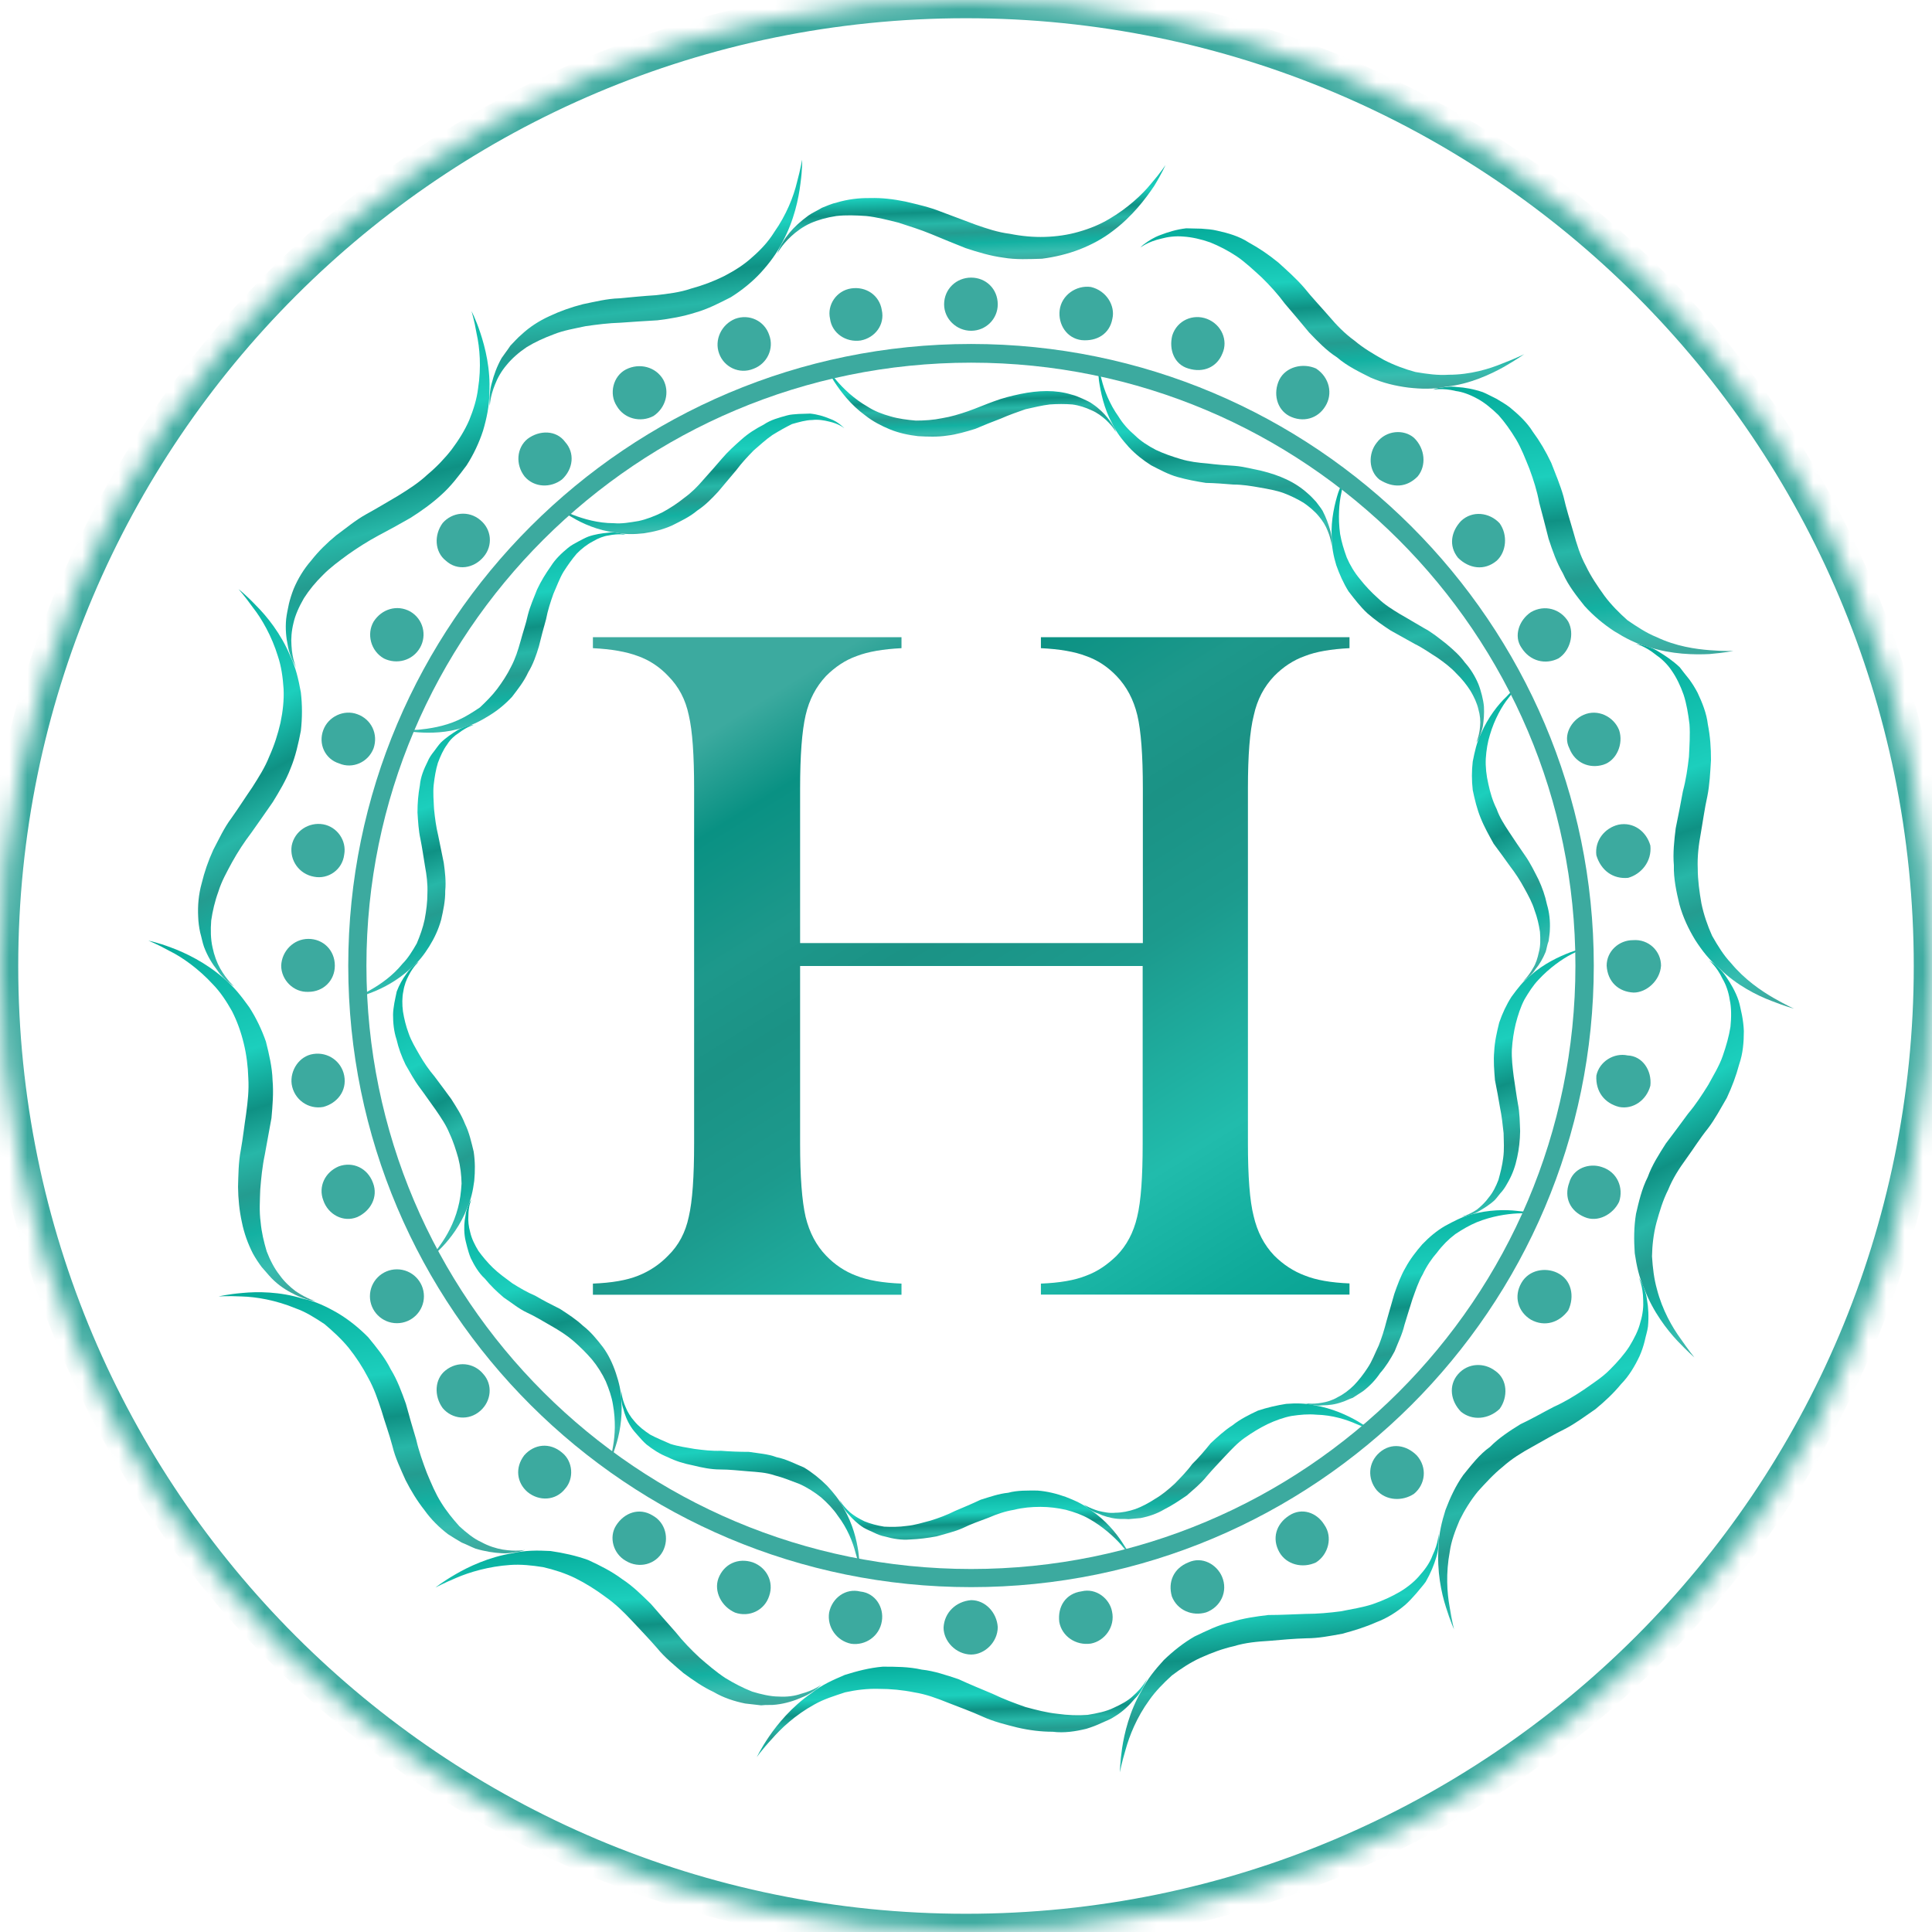
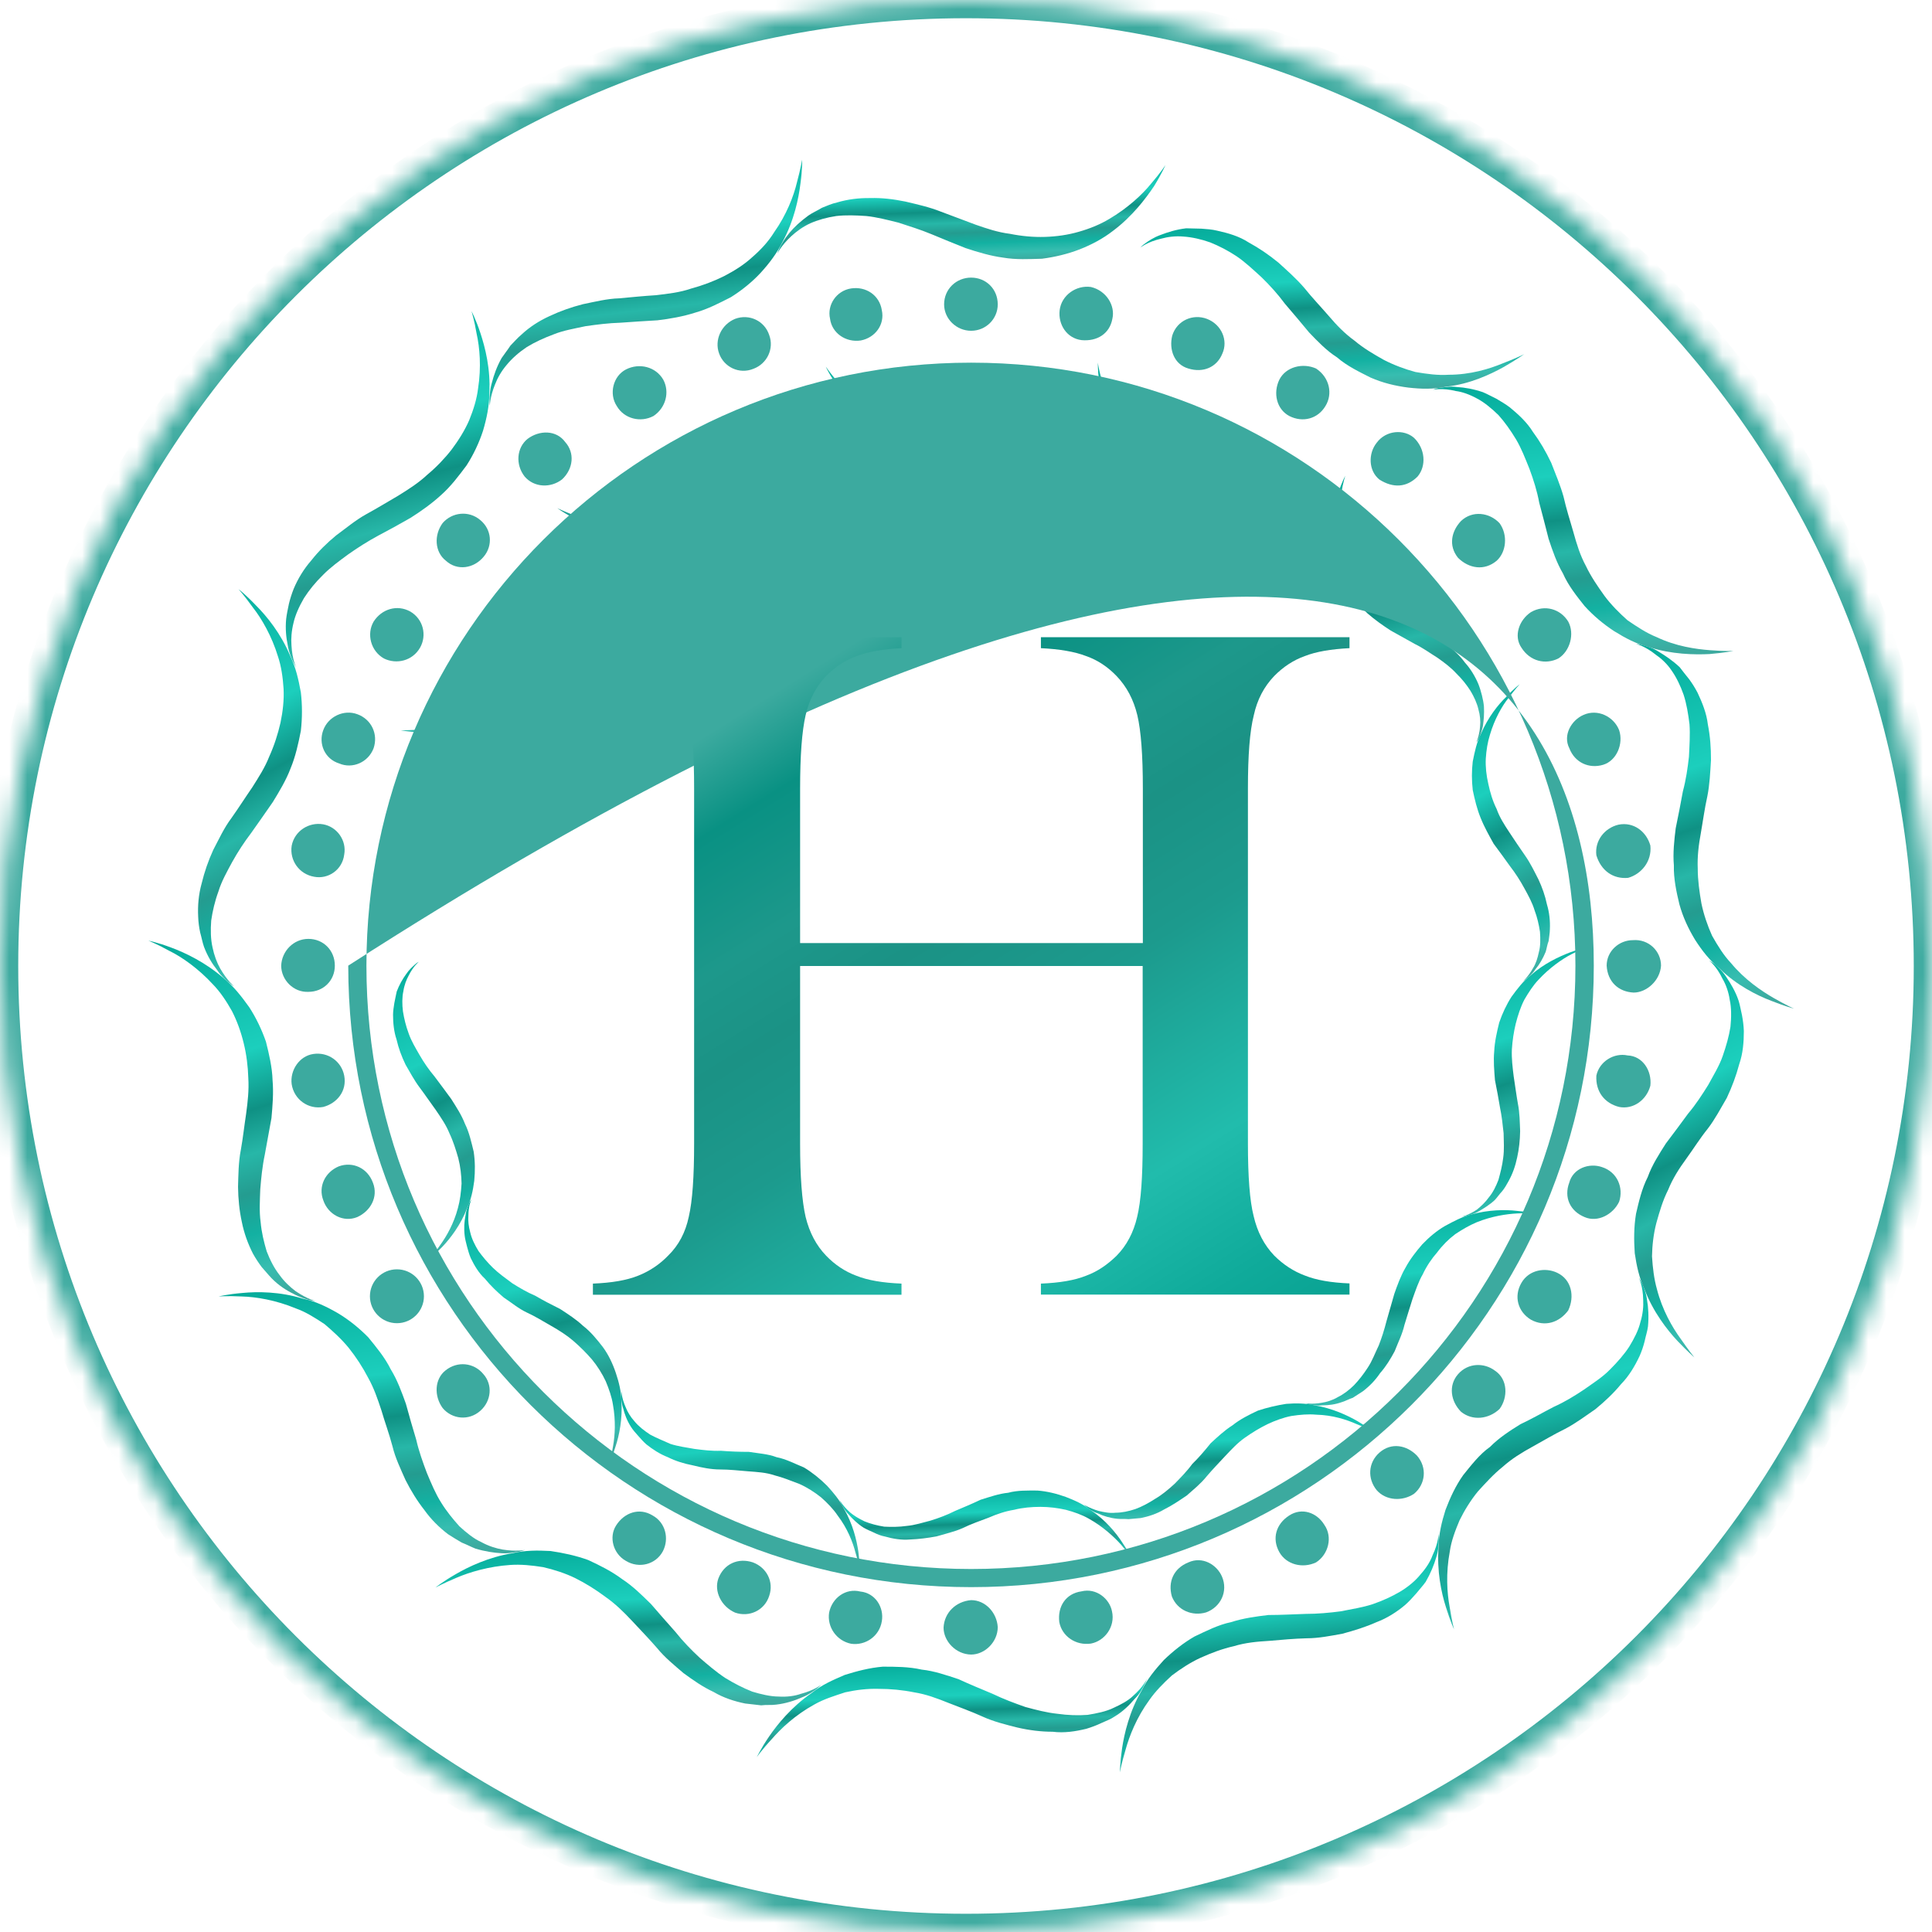
<svg xmlns="http://www.w3.org/2000/svg" width="106" height="106" viewBox="0 0 106 106" fill="none">
  <mask id="path-1-inside-1_2389_11846" fill="white">
    <path fill-rule="evenodd" clip-rule="evenodd" d="M53 0C82.271 0 106 23.729 106 53C106 82.271 82.271 106 53 106C23.729 106 0 82.271 0 53C0 23.729 23.729 0 53 0Z" />
  </mask>
  <path d="M107 53C107 23.177 82.823 -1 53 -1V1C81.719 1 105 24.281 105 53H107ZM53 107C82.823 107 107 82.823 107 53H105C105 81.719 81.719 105 53 105V107ZM-1 53C-1 82.823 23.177 107 53 107V105C24.281 105 1 81.719 1 53H-1ZM53 -1C23.177 -1 -1 23.177 -1 53H1C1 24.281 24.281 1 53 1V-1Z" fill="#3CAA9F" mask="url(#path-1-inside-1_2389_11846)" />
  <path d="M42.648 13.914C42.648 13.914 42.679 13.783 42.779 13.592C42.87 13.401 43.041 13.109 43.303 12.787C43.566 12.466 43.928 12.134 44.372 11.812C44.593 11.661 44.835 11.56 45.097 11.4C45.349 11.299 45.642 11.168 45.924 11.108C46.498 10.937 47.113 10.857 47.748 10.867C48.383 10.847 49.028 10.927 49.673 11.058C50.307 11.209 50.993 11.359 51.618 11.611C52.253 11.852 52.887 12.083 53.522 12.325C54.157 12.546 54.752 12.747 55.407 12.828C56.052 12.958 56.707 13.018 57.332 12.998C57.967 12.978 58.602 12.888 59.186 12.717C59.791 12.546 60.355 12.315 60.859 12.013C61.857 11.43 62.673 10.676 63.167 10.062C63.681 9.469 63.943 9.057 63.943 9.057C63.943 9.057 63.751 9.509 63.318 10.213C62.864 10.887 62.129 11.872 61.05 12.677C60.516 13.089 59.902 13.421 59.236 13.682C58.581 13.934 57.876 14.104 57.17 14.195C56.465 14.215 55.739 14.255 55.044 14.135C54.349 14.044 53.643 13.833 52.978 13.612C52.353 13.36 51.718 13.109 51.104 12.848C50.499 12.596 49.874 12.405 49.29 12.214C48.685 12.063 48.1 11.912 47.526 11.852C46.952 11.812 46.407 11.792 45.883 11.852C45.359 11.932 44.886 12.063 44.452 12.254C44.039 12.445 43.686 12.707 43.414 12.958C42.86 13.471 42.648 13.914 42.648 13.914Z" fill="url(#paint0_linear_2389_11846)" />
  <path d="M26.876 22.28C26.876 22.28 26.856 22.17 26.856 21.938C26.856 21.727 26.876 21.385 26.987 21.003C27.088 20.601 27.259 20.108 27.521 19.646C27.662 19.435 27.834 19.223 28.005 18.962C28.197 18.771 28.388 18.54 28.62 18.349C29.063 17.936 29.577 17.605 30.152 17.343C30.726 17.072 31.351 16.85 31.986 16.689C32.631 16.559 33.296 16.388 33.971 16.368C34.656 16.307 35.311 16.237 35.987 16.197C36.672 16.116 37.297 16.046 37.911 15.835C38.546 15.664 39.161 15.432 39.725 15.151C40.29 14.859 40.834 14.517 41.278 14.105C41.741 13.703 42.154 13.261 42.477 12.738C43.152 11.782 43.545 10.767 43.726 10.002C43.928 9.248 44.009 8.766 44.009 8.766C44.009 8.766 44.029 9.248 43.918 10.063C43.817 10.887 43.575 12.084 42.94 13.261C42.638 13.874 42.225 14.427 41.741 14.96C41.267 15.473 40.693 15.935 40.098 16.307C39.484 16.619 38.829 16.961 38.143 17.152C37.488 17.363 36.753 17.494 36.067 17.574C35.402 17.614 34.717 17.655 34.052 17.705C33.387 17.725 32.752 17.806 32.127 17.896C31.522 18.027 30.918 18.127 30.393 18.338C29.849 18.54 29.345 18.771 28.902 19.042C28.479 19.324 28.086 19.666 27.793 20.028C27.501 20.37 27.29 20.752 27.159 21.094C26.876 21.788 26.876 22.28 26.876 22.28Z" fill="url(#paint1_linear_2389_11846)" />
  <path d="M16.254 36.629C16.254 36.629 16.183 36.519 16.083 36.308C15.992 36.117 15.851 35.795 15.79 35.413C15.7 34.99 15.649 34.498 15.7 33.965C15.73 33.693 15.79 33.432 15.851 33.13C15.911 32.879 16.002 32.587 16.113 32.306C16.345 31.752 16.667 31.22 17.08 30.747C17.483 30.234 17.937 29.792 18.451 29.369C18.975 28.987 19.509 28.535 20.094 28.213C20.698 27.881 21.263 27.539 21.847 27.197C22.432 26.835 22.966 26.493 23.439 26.051C23.953 25.619 24.397 25.156 24.78 24.663C25.163 24.15 25.505 23.607 25.747 23.044C25.979 22.471 26.16 21.898 26.231 21.305C26.412 20.158 26.322 19.072 26.15 18.308C26.019 17.534 25.868 17.071 25.868 17.071C25.868 17.071 26.1 17.494 26.362 18.288C26.614 19.052 26.926 20.249 26.846 21.586C26.846 22.26 26.705 22.944 26.503 23.628C26.291 24.281 25.979 24.945 25.596 25.538C25.183 26.091 24.739 26.684 24.205 27.157C23.701 27.62 23.097 28.052 22.522 28.414C21.928 28.756 21.323 29.088 20.749 29.389C20.154 29.711 19.62 30.053 19.106 30.415C18.612 30.777 18.118 31.139 17.725 31.541C17.312 31.944 16.959 32.376 16.677 32.818C16.415 33.271 16.203 33.733 16.103 34.176C15.992 34.628 15.962 35.051 15.992 35.413C16.032 36.187 16.254 36.629 16.254 36.629Z" fill="url(#paint2_linear_2389_11846)" />
  <path d="M12.848 54.126C12.848 54.126 12.737 54.065 12.556 53.904C12.395 53.784 12.133 53.553 11.921 53.231C11.649 52.889 11.387 52.467 11.195 51.954C11.105 51.702 11.065 51.451 10.984 51.169C10.923 50.888 10.883 50.596 10.873 50.294C10.843 49.701 10.893 49.078 11.065 48.464C11.216 47.841 11.427 47.227 11.699 46.634C12.002 46.061 12.294 45.417 12.697 44.885C13.09 44.331 13.453 43.758 13.836 43.205C14.199 42.632 14.541 42.099 14.773 41.506C15.055 40.883 15.247 40.269 15.388 39.656C15.519 39.032 15.589 38.399 15.559 37.795C15.519 37.182 15.438 36.569 15.247 36.005C14.914 34.91 14.36 33.944 13.876 33.331C13.423 32.697 13.09 32.325 13.09 32.325C13.09 32.325 13.483 32.627 14.047 33.22C14.622 33.793 15.408 34.749 15.922 35.985C16.224 36.609 16.375 37.263 16.506 37.986C16.587 38.67 16.587 39.394 16.506 40.098C16.375 40.772 16.214 41.506 15.942 42.16C15.7 42.803 15.317 43.437 14.965 44.01C14.572 44.573 14.178 45.146 13.796 45.679C13.392 46.212 13.05 46.735 12.737 47.298C12.455 47.821 12.153 48.354 11.982 48.917C11.79 49.44 11.659 50.003 11.588 50.506C11.548 51.019 11.558 51.531 11.659 51.974C11.75 52.416 11.901 52.818 12.082 53.14C12.465 53.804 12.848 54.126 12.848 54.126Z" fill="url(#paint3_linear_2389_11846)" />
  <path d="M17.322 71.391C17.322 71.391 17.191 71.371 16.97 71.33C16.768 71.27 16.425 71.169 16.103 70.988C15.71 70.797 15.287 70.526 14.904 70.134C14.712 69.933 14.561 69.742 14.36 69.52C14.188 69.289 14.027 69.048 13.876 68.776C13.604 68.243 13.392 67.66 13.271 67.057C13.13 66.413 13.07 65.78 13.06 65.116C13.08 64.462 13.08 63.769 13.211 63.105C13.332 62.431 13.402 61.767 13.503 61.114C13.594 60.43 13.664 59.817 13.624 59.153C13.604 58.499 13.523 57.856 13.372 57.242C13.221 56.619 13.009 56.026 12.727 55.473C12.425 54.94 12.092 54.427 11.679 54.005C10.893 53.15 9.986 52.506 9.28 52.164C8.595 51.782 8.142 51.611 8.142 51.611C8.142 51.611 8.635 51.702 9.401 51.993C10.167 52.275 11.286 52.808 12.284 53.683C12.828 54.125 13.241 54.658 13.674 55.261C14.047 55.835 14.36 56.488 14.591 57.152C14.763 57.836 14.934 58.56 14.954 59.264C15.015 59.937 14.954 60.691 14.894 61.345C14.763 62.019 14.652 62.713 14.531 63.336C14.39 64 14.329 64.643 14.279 65.257C14.259 65.87 14.219 66.463 14.299 67.047C14.35 67.62 14.48 68.143 14.632 68.656C14.813 69.128 15.055 69.601 15.337 69.953C15.599 70.325 15.922 70.616 16.214 70.838C16.849 71.27 17.322 71.391 17.322 71.391Z" fill="url(#paint4_linear_2389_11846)" />
  <path d="M28.811 85.038C28.811 85.038 28.691 85.078 28.469 85.138C28.257 85.158 27.915 85.249 27.532 85.219C27.108 85.199 26.594 85.118 26.09 84.967C25.838 84.867 25.617 84.746 25.335 84.635C25.083 84.485 24.821 84.334 24.579 84.173C24.095 83.801 23.652 83.368 23.289 82.856C22.886 82.343 22.553 81.8 22.251 81.207C21.989 80.613 21.686 79.99 21.535 79.356C21.354 78.672 21.122 78.049 20.931 77.395C20.719 76.752 20.517 76.159 20.195 75.585C19.893 75.002 19.53 74.449 19.137 73.957C18.744 73.474 18.27 73.041 17.807 72.649C17.293 72.307 16.769 71.975 16.224 71.784C15.136 71.332 14.048 71.151 13.261 71.131C12.475 71.091 11.992 71.131 11.992 71.131C11.992 71.131 12.475 71.01 13.292 70.94C14.118 70.859 15.348 70.859 16.617 71.251C17.303 71.392 17.907 71.684 18.552 72.056C19.137 72.408 19.701 72.86 20.205 73.373C20.638 73.906 21.112 74.469 21.435 75.123C21.797 75.706 22.049 76.4 22.271 77.023C22.452 77.687 22.644 78.361 22.835 78.984C22.986 79.638 23.198 80.221 23.42 80.814C23.662 81.388 23.893 81.951 24.206 82.443C24.498 82.916 24.851 83.348 25.204 83.74C25.566 84.072 25.99 84.424 26.403 84.605C26.796 84.826 27.229 84.957 27.582 85.018C28.318 85.138 28.811 85.038 28.811 85.038Z" fill="url(#paint5_linear_2389_11846)" />
  <path d="M45.077 92.418C45.077 92.418 44.986 92.498 44.825 92.649C44.634 92.79 44.361 92.991 43.989 93.132C43.606 93.303 43.112 93.464 42.588 93.524C42.326 93.564 42.064 93.524 41.761 93.564C41.469 93.524 41.187 93.504 40.885 93.464C40.29 93.343 39.696 93.152 39.151 92.83C38.567 92.559 38.033 92.187 37.498 91.794C36.995 91.362 36.461 90.93 36.047 90.417C35.584 89.884 35.12 89.411 34.657 88.909C34.193 88.416 33.75 87.984 33.215 87.611C32.691 87.219 32.127 86.867 31.563 86.586C31.009 86.314 30.374 86.113 29.799 85.982C29.174 85.882 28.58 85.822 27.995 85.862C26.816 85.942 25.768 86.254 25.042 86.566C24.327 86.867 23.894 87.099 23.894 87.099C23.894 87.099 24.276 86.787 24.992 86.375C25.698 85.962 26.816 85.429 28.116 85.218C28.801 85.057 29.477 85.057 30.202 85.097C30.898 85.198 31.603 85.349 32.268 85.59C32.903 85.882 33.568 86.214 34.143 86.646C34.717 87.018 35.231 87.531 35.715 88.004C36.168 88.537 36.622 89.039 37.055 89.532C37.478 90.065 37.922 90.517 38.385 90.95C38.839 91.342 39.292 91.734 39.796 92.066C40.27 92.358 40.784 92.619 41.268 92.81C41.731 92.951 42.265 93.082 42.729 93.082C43.162 93.112 43.606 93.052 43.948 92.931C44.684 92.74 45.077 92.418 45.077 92.418Z" fill="url(#paint6_linear_2389_11846)" />
  <path d="M62.935 92.107C62.935 92.107 62.895 92.228 62.794 92.419C62.693 92.62 62.542 92.932 62.26 93.203C61.987 93.525 61.625 93.897 61.171 94.168C60.939 94.329 60.697 94.41 60.415 94.54C60.163 94.661 59.891 94.762 59.599 94.852C59.014 94.993 58.39 95.094 57.755 95.013C57.11 95.013 56.475 94.933 55.82 94.782C55.185 94.621 54.52 94.46 53.925 94.189C53.28 93.897 52.666 93.676 52.021 93.424C51.396 93.173 50.801 92.952 50.156 92.851C49.511 92.72 48.856 92.66 48.221 92.66C47.596 92.64 46.951 92.72 46.367 92.851C45.762 93.052 45.198 93.223 44.684 93.515C43.636 94.088 42.84 94.842 42.336 95.425C41.802 95.999 41.52 96.411 41.52 96.411C41.52 96.411 41.731 95.958 42.195 95.275C42.648 94.611 43.434 93.645 44.513 92.901C45.067 92.449 45.692 92.177 46.347 91.896C47.022 91.685 47.707 91.504 48.433 91.443C49.118 91.443 49.864 91.443 50.569 91.604C51.255 91.675 51.94 91.916 52.585 92.127C53.22 92.419 53.855 92.68 54.459 92.932C55.064 93.223 55.659 93.444 56.263 93.656C56.858 93.817 57.432 93.967 58.017 94.028C58.591 94.108 59.145 94.128 59.67 94.088C60.163 94.007 60.687 93.907 61.111 93.696C61.514 93.515 61.897 93.304 62.149 93.062C62.723 92.559 62.935 92.107 62.935 92.107Z" fill="url(#paint7_linear_2389_11846)" />
  <path d="M78.928 84.133C78.928 84.133 78.938 84.274 78.938 84.505C78.928 84.726 78.928 85.058 78.797 85.45C78.686 85.842 78.494 86.315 78.222 86.787C78.071 86.999 77.9 87.18 77.698 87.431C77.517 87.632 77.315 87.863 77.084 88.064C76.64 88.437 76.096 88.788 75.522 89C74.917 89.271 74.322 89.452 73.657 89.633C73.002 89.754 72.337 89.885 71.692 89.885C70.987 89.905 70.332 89.965 69.656 90.025C68.961 90.066 68.326 90.126 67.701 90.317C67.066 90.458 66.462 90.689 65.877 90.951C65.323 91.202 64.758 91.574 64.295 91.926C63.821 92.358 63.398 92.791 63.065 93.263C62.36 94.229 61.967 95.234 61.755 95.998C61.534 96.743 61.443 97.235 61.443 97.235C61.443 97.235 61.443 96.743 61.564 95.918C61.685 95.114 61.967 93.897 62.632 92.76C62.944 92.127 63.368 91.614 63.852 91.081C64.365 90.588 64.93 90.136 65.544 89.784C66.169 89.492 66.845 89.141 67.54 89C68.195 88.788 68.91 88.688 69.586 88.608C70.281 88.608 70.976 88.567 71.632 88.547C72.287 88.547 72.942 88.487 73.556 88.406C74.161 88.286 74.756 88.195 75.31 88.014C75.864 87.823 76.368 87.592 76.811 87.331C77.235 87.079 77.658 86.737 77.95 86.365C78.232 86.053 78.474 85.681 78.595 85.34C78.928 84.646 78.928 84.133 78.928 84.133Z" fill="url(#paint8_linear_2389_11846)" />
  <path d="M89.913 70.094C89.913 70.094 89.983 70.194 90.084 70.406C90.175 70.607 90.316 70.918 90.366 71.331C90.437 71.723 90.467 72.236 90.417 72.779C90.386 73.03 90.296 73.291 90.235 73.583C90.165 73.865 90.074 74.136 89.953 74.408C89.701 74.941 89.379 75.494 88.935 75.946C88.522 76.449 88.058 76.881 87.534 77.314C86.99 77.686 86.446 78.098 85.862 78.4C85.227 78.711 84.682 79.043 84.078 79.375C83.473 79.707 82.939 80.039 82.455 80.471C81.941 80.883 81.498 81.376 81.085 81.829C80.682 82.321 80.339 82.884 80.077 83.417C79.835 83.99 79.623 84.554 79.543 85.127C79.321 86.313 79.392 87.389 79.533 88.153C79.654 88.918 79.775 89.39 79.775 89.39C79.775 89.39 79.583 88.988 79.331 88.174C79.079 87.389 78.827 86.193 78.928 84.875C78.938 84.171 79.099 83.498 79.311 82.834C79.563 82.171 79.865 81.517 80.278 80.934C80.712 80.401 81.165 79.797 81.75 79.385C82.234 78.892 82.838 78.5 83.423 78.138C84.047 77.847 84.652 77.495 85.237 77.193C85.841 76.921 86.386 76.59 86.91 76.238C87.403 75.886 87.907 75.574 88.331 75.142C88.744 74.729 89.107 74.317 89.389 73.885C89.651 73.452 89.893 73 90.004 72.527C90.135 72.115 90.175 71.662 90.155 71.331C90.145 70.546 89.913 70.094 89.913 70.094Z" fill="url(#paint9_linear_2389_11846)" />
  <path d="M93.772 52.698C93.772 52.698 93.883 52.759 94.065 52.889C94.226 53.04 94.488 53.251 94.72 53.613C94.951 53.955 95.214 54.388 95.385 54.89C95.466 55.142 95.506 55.403 95.576 55.705C95.627 55.976 95.667 56.278 95.677 56.57C95.677 57.173 95.627 57.806 95.425 58.38C95.254 59.023 95.032 59.617 94.74 60.24C94.417 60.793 94.095 61.406 93.702 61.919C93.258 62.472 92.916 63.025 92.523 63.568C92.12 64.121 91.777 64.654 91.525 65.278C91.233 65.851 91.052 66.474 90.88 67.088C90.719 67.691 90.648 68.345 90.638 68.928C90.679 69.582 90.749 70.165 90.91 70.738C91.203 71.874 91.747 72.819 92.21 73.453C92.654 74.097 92.966 74.479 92.966 74.479C92.966 74.479 92.593 74.157 92.029 73.564C91.465 72.96 90.699 71.975 90.235 70.758C89.933 70.115 89.792 69.441 89.691 68.757C89.641 68.033 89.641 67.329 89.761 66.595C89.913 65.941 90.074 65.228 90.406 64.574C90.638 63.92 91.031 63.317 91.394 62.744C91.817 62.191 92.221 61.638 92.614 61.105C93.047 60.592 93.389 60.059 93.722 59.526C94.004 59.003 94.327 58.49 94.518 57.937C94.71 57.384 94.861 56.851 94.942 56.338C94.992 55.846 95.002 55.293 94.901 54.85C94.841 54.428 94.689 54.005 94.508 53.704C94.176 53 93.772 52.698 93.772 52.698Z" fill="url(#paint10_linear_2389_11846)" />
  <path d="M89.762 35.332C89.762 35.332 89.883 35.332 90.115 35.392C90.306 35.453 90.649 35.523 91.001 35.754C91.354 35.965 91.778 36.247 92.16 36.609C92.322 36.82 92.483 37.031 92.674 37.263C92.846 37.494 93.007 37.755 93.138 38.007C93.39 38.54 93.632 39.133 93.702 39.746C93.833 40.41 93.874 41.023 93.874 41.707C93.833 42.351 93.803 43.055 93.672 43.698C93.521 44.372 93.44 45.016 93.319 45.699C93.198 46.353 93.118 46.996 93.148 47.66C93.148 48.294 93.239 48.937 93.35 49.571C93.471 50.164 93.692 50.807 93.934 51.34C94.247 51.894 94.579 52.426 94.962 52.829C95.718 53.744 96.625 54.357 97.3 54.749C97.965 55.131 98.429 55.343 98.429 55.343C98.429 55.343 97.945 55.212 97.179 54.91C96.413 54.619 95.295 54.066 94.357 53.151C93.803 52.698 93.39 52.165 93.007 51.572C92.634 50.958 92.332 50.315 92.14 49.611C91.979 48.947 91.818 48.203 91.838 47.479C91.778 46.805 91.858 46.102 91.939 45.438C92.08 44.764 92.211 44.08 92.332 43.417C92.503 42.783 92.594 42.14 92.664 41.526C92.695 40.903 92.735 40.309 92.695 39.736C92.624 39.163 92.533 38.61 92.372 38.117C92.211 37.655 91.979 37.162 91.707 36.78C91.465 36.418 91.132 36.116 90.85 35.925C90.246 35.433 89.762 35.332 89.762 35.332Z" fill="url(#paint11_linear_2389_11846)" />
  <path d="M78.626 21.385C78.626 21.385 78.736 21.325 78.968 21.275C79.19 21.265 79.512 21.174 79.936 21.235C80.349 21.255 80.853 21.345 81.357 21.516C81.598 21.617 81.83 21.747 82.102 21.878C82.354 22.029 82.616 22.18 82.838 22.351C83.302 22.733 83.775 23.165 84.098 23.688C84.491 24.221 84.803 24.754 85.106 25.387C85.337 25.981 85.609 26.624 85.781 27.238C85.942 27.942 86.133 28.535 86.325 29.198C86.506 29.852 86.698 30.476 87.01 31.049C87.282 31.622 87.645 32.155 88.028 32.688C88.391 33.181 88.865 33.653 89.298 34.035C89.832 34.397 90.346 34.739 90.88 34.95C91.948 35.463 93.037 35.614 93.823 35.674C94.589 35.735 95.103 35.715 95.103 35.715C95.103 35.715 94.609 35.815 93.793 35.885C92.966 35.926 91.716 35.906 90.467 35.503C89.782 35.332 89.177 35.011 88.562 34.629C87.978 34.246 87.433 33.794 86.94 33.251C86.516 32.718 86.053 32.145 85.751 31.461C85.408 30.878 85.176 30.204 84.964 29.561C84.793 28.877 84.622 28.223 84.45 27.579C84.329 26.926 84.138 26.333 83.916 25.729C83.684 25.156 83.473 24.603 83.181 24.11C82.878 23.608 82.556 23.155 82.213 22.773C81.861 22.431 81.437 22.069 81.024 21.858C80.641 21.647 80.218 21.496 79.885 21.456C79.119 21.265 78.626 21.385 78.626 21.385Z" fill="url(#paint12_linear_2389_11846)" />
  <path d="M62.572 13.582C62.572 13.582 62.653 13.472 62.834 13.351C63.015 13.22 63.288 13.029 63.681 12.888C64.074 12.738 64.547 12.587 65.081 12.526C65.343 12.526 65.615 12.546 65.908 12.546C66.21 12.567 66.502 12.587 66.784 12.657C67.379 12.788 67.984 12.959 68.508 13.301C69.092 13.622 69.596 13.964 70.14 14.407C70.604 14.829 71.138 15.302 71.551 15.784C71.995 16.337 72.448 16.81 72.892 17.323C73.345 17.856 73.778 18.298 74.302 18.68C74.806 19.103 75.351 19.424 75.925 19.746C76.469 20.028 77.094 20.259 77.658 20.41C78.303 20.52 78.898 20.601 79.483 20.561C80.662 20.561 81.72 20.239 82.445 19.937C83.161 19.666 83.624 19.434 83.624 19.434C83.624 19.434 83.211 19.726 82.516 20.128C81.79 20.531 80.651 21.074 79.352 21.214C78.646 21.365 77.981 21.345 77.265 21.265C76.56 21.174 75.875 21.013 75.189 20.712C74.595 20.41 73.909 20.088 73.355 19.605C72.781 19.244 72.267 18.701 71.823 18.238C71.37 17.685 70.927 17.172 70.493 16.659C70.1 16.126 69.667 15.654 69.213 15.211C68.77 14.809 68.316 14.377 67.853 14.065C67.369 13.743 66.875 13.492 66.402 13.301C65.928 13.13 65.394 13.009 64.93 12.979C64.487 12.939 64.053 12.999 63.731 13.089C62.965 13.26 62.572 13.582 62.572 13.582Z" fill="url(#paint13_linear_2389_11846)" />
  <path d="M61.242 23.729C61.242 23.729 61.211 23.669 61.151 23.498C61.08 23.367 60.949 23.146 60.758 22.915C60.566 22.673 60.294 22.402 59.952 22.171C59.79 22.05 59.599 21.969 59.407 21.879C59.216 21.798 59.004 21.698 58.783 21.648C58.359 21.517 57.906 21.456 57.432 21.456C56.959 21.456 56.465 21.517 55.981 21.617C55.507 21.718 55.003 21.839 54.53 22.02C54.056 22.191 53.593 22.392 53.109 22.563C52.635 22.724 52.182 22.864 51.688 22.945C51.204 23.045 50.72 23.076 50.247 23.076C49.773 23.035 49.299 22.975 48.856 22.844C48.423 22.724 47.989 22.563 47.616 22.321C46.861 21.889 46.266 21.316 45.893 20.873C45.51 20.421 45.309 20.119 45.309 20.119C45.309 20.119 45.45 20.441 45.782 20.954C46.125 21.477 46.669 22.211 47.475 22.794C47.878 23.116 48.342 23.357 48.826 23.558C49.319 23.759 49.844 23.87 50.368 23.93C50.902 23.96 51.446 23.98 51.96 23.9C52.484 23.84 53.018 23.679 53.512 23.528C53.975 23.327 54.439 23.146 54.913 22.965C55.366 22.764 55.83 22.603 56.263 22.452C56.727 22.352 57.17 22.241 57.593 22.191C58.017 22.16 58.44 22.16 58.833 22.191C59.216 22.241 59.569 22.361 59.891 22.512C60.203 22.643 60.456 22.844 60.677 23.035C61.09 23.438 61.242 23.729 61.242 23.729Z" fill="url(#paint14_linear_2389_11846)" />
  <path d="M73.063 30.014C73.063 30.014 73.063 29.913 73.063 29.742C73.063 29.591 73.063 29.34 72.972 29.058C72.882 28.747 72.751 28.385 72.569 28.033C72.469 27.862 72.338 27.711 72.207 27.53C72.065 27.379 71.924 27.218 71.743 27.067C71.41 26.766 71.017 26.504 70.584 26.303C70.161 26.102 69.697 25.951 69.213 25.831C68.75 25.74 68.246 25.599 67.732 25.559C67.218 25.529 66.724 25.489 66.24 25.428C65.727 25.388 65.253 25.328 64.779 25.187C64.306 25.046 63.842 24.885 63.419 24.684C62.995 24.463 62.582 24.201 62.26 23.88C61.917 23.588 61.605 23.246 61.373 22.864C60.869 22.16 60.577 21.386 60.436 20.813C60.275 20.26 60.234 19.888 60.234 19.888C60.234 19.888 60.224 20.26 60.295 20.883C60.385 21.486 60.557 22.392 61.03 23.256C61.252 23.719 61.564 24.121 61.927 24.523C62.29 24.916 62.713 25.247 63.157 25.529C63.61 25.76 64.104 26.032 64.608 26.172C65.102 26.313 65.646 26.414 66.16 26.494C66.664 26.504 67.178 26.544 67.671 26.585C68.165 26.585 68.649 26.665 69.103 26.746C69.566 26.826 70.02 26.907 70.413 27.047C70.816 27.198 71.199 27.389 71.531 27.59C71.834 27.801 72.136 28.053 72.348 28.314C72.579 28.586 72.741 28.857 72.841 29.119C73.063 29.642 73.063 30.014 73.063 30.014Z" fill="url(#paint15_linear_2389_11846)" />
  <path d="M80.994 40.743C80.994 40.743 81.044 40.683 81.135 40.522C81.206 40.371 81.296 40.12 81.357 39.849C81.407 39.517 81.438 39.155 81.417 38.763C81.397 38.551 81.357 38.36 81.306 38.149C81.256 37.948 81.186 37.717 81.105 37.516C80.934 37.113 80.682 36.691 80.379 36.359C80.087 35.957 79.734 35.645 79.351 35.324C78.948 35.012 78.565 34.69 78.122 34.459C77.678 34.207 77.245 33.936 76.812 33.694C76.368 33.423 75.965 33.172 75.623 32.84C75.24 32.498 74.907 32.146 74.615 31.774C74.313 31.412 74.071 31.01 73.889 30.587C73.728 30.145 73.597 29.712 73.526 29.3C73.406 28.425 73.466 27.601 73.597 27.028C73.688 26.465 73.809 26.102 73.809 26.102C73.809 26.102 73.637 26.424 73.426 27.018C73.244 27.581 73.013 28.496 73.063 29.471C73.063 29.994 73.164 30.517 73.315 31.01C73.486 31.502 73.718 32.015 73.99 32.448C74.302 32.85 74.635 33.292 75.028 33.654C75.431 34.006 75.885 34.328 76.308 34.599C76.761 34.851 77.205 35.102 77.628 35.334C78.082 35.555 78.475 35.846 78.868 36.088C79.251 36.359 79.614 36.631 79.906 36.953C80.208 37.244 80.47 37.576 80.682 37.908C80.873 38.23 81.034 38.571 81.115 38.923C81.206 39.235 81.236 39.567 81.206 39.849C81.165 40.392 80.994 40.743 80.994 40.743Z" fill="url(#paint16_linear_2389_11846)" />
  <path d="M83.554 53.846C83.554 53.846 83.635 53.796 83.776 53.675C83.886 53.584 84.088 53.424 84.239 53.182C84.461 52.921 84.652 52.589 84.803 52.227C84.864 52.036 84.884 51.835 84.965 51.634C84.985 51.433 85.035 51.201 85.035 50.97C85.055 50.528 85.005 50.055 84.874 49.623C84.773 49.14 84.612 48.688 84.41 48.255C84.179 47.803 83.957 47.34 83.665 46.928C83.373 46.505 83.09 46.093 82.808 45.661C82.536 45.248 82.274 44.846 82.113 44.384C81.891 43.941 81.76 43.479 81.659 43.016C81.548 42.544 81.498 42.071 81.518 41.629C81.548 41.156 81.619 40.713 81.75 40.301C81.992 39.477 82.405 38.733 82.768 38.29C83.131 37.807 83.373 37.546 83.373 37.546C83.373 37.546 83.07 37.767 82.657 38.22C82.214 38.632 81.639 39.356 81.246 40.271C81.014 40.744 80.913 41.236 80.803 41.779C80.742 42.292 80.742 42.825 80.803 43.348C80.913 43.871 81.034 44.384 81.236 44.876C81.427 45.359 81.7 45.842 81.951 46.294C82.254 46.697 82.556 47.119 82.838 47.511C83.141 47.903 83.413 48.325 83.635 48.738C83.856 49.14 84.068 49.522 84.199 49.955C84.34 50.327 84.431 50.729 84.491 51.121C84.521 51.523 84.521 51.915 84.431 52.237C84.36 52.569 84.269 52.871 84.108 53.122C83.836 53.605 83.554 53.846 83.554 53.846Z" fill="url(#paint17_linear_2389_11846)" />
  <path d="M80.198 66.756C80.198 66.756 80.288 66.756 80.46 66.706C80.611 66.675 80.863 66.615 81.105 66.474C81.387 66.313 81.719 66.112 82.012 65.841C82.153 65.69 82.264 65.519 82.415 65.358C82.556 65.187 82.657 65.006 82.768 64.805C82.989 64.403 83.141 63.981 83.241 63.498C83.342 63.045 83.392 62.573 83.403 62.06C83.382 61.577 83.382 61.064 83.281 60.562C83.191 60.059 83.13 59.566 83.05 59.063C82.989 58.571 82.929 58.088 82.949 57.585C82.979 57.102 83.05 56.63 83.161 56.167C83.281 55.705 83.423 55.252 83.644 54.83C83.866 54.458 84.108 54.066 84.42 53.744C85.005 53.111 85.69 52.628 86.214 52.356C86.738 52.085 87.081 51.954 87.081 51.954C87.081 51.954 86.718 52.045 86.134 52.256C85.559 52.477 84.713 52.859 83.967 53.523C83.564 53.834 83.261 54.237 82.929 54.689C82.657 55.111 82.425 55.604 82.254 56.107C82.133 56.6 82.002 57.163 81.981 57.676C81.931 58.199 81.981 58.752 82.022 59.264C82.123 59.747 82.213 60.27 82.294 60.743C82.395 61.225 82.445 61.698 82.496 62.171C82.506 62.633 82.536 63.076 82.475 63.518C82.425 63.95 82.314 64.363 82.213 64.735C82.082 65.077 81.911 65.429 81.689 65.69C81.498 65.962 81.246 66.193 81.034 66.364C80.561 66.675 80.198 66.756 80.198 66.756Z" fill="url(#paint18_linear_2389_11846)" />
  <path d="M71.602 76.982C71.602 76.982 71.692 77.002 71.843 77.063C72.015 77.083 72.267 77.143 72.569 77.103C72.881 77.103 73.254 77.063 73.637 76.922C73.839 76.862 74 76.761 74.222 76.691C74.403 76.57 74.595 76.449 74.766 76.339C75.129 76.067 75.461 75.725 75.723 75.333C76.036 74.981 76.288 74.569 76.519 74.137C76.701 73.664 76.943 73.191 77.054 72.699C77.195 72.216 77.346 71.763 77.497 71.271C77.668 70.798 77.82 70.326 78.061 69.913C78.273 69.461 78.555 69.049 78.847 68.717C79.14 68.325 79.482 67.983 79.845 67.711C80.238 67.45 80.621 67.228 81.024 67.058C81.851 66.726 82.657 66.605 83.251 66.575C83.846 66.545 84.209 66.575 84.209 66.575C84.209 66.575 83.836 66.484 83.211 66.434C82.606 66.364 81.679 66.364 80.722 66.635C80.218 66.756 79.754 67.007 79.271 67.269C78.837 67.52 78.414 67.872 78.031 68.274C77.709 68.646 77.366 69.079 77.114 69.551C76.852 69.994 76.661 70.527 76.499 70.989C76.368 71.462 76.217 71.975 76.076 72.467C75.955 72.94 75.814 73.392 75.643 73.825C75.441 74.237 75.29 74.669 75.038 75.042C74.826 75.373 74.554 75.725 74.292 75.997C74.03 76.258 73.728 76.49 73.406 76.65C73.103 76.832 72.781 76.922 72.529 76.962C71.974 77.063 71.602 76.982 71.602 76.982Z" fill="url(#paint19_linear_2389_11846)" />
  <path d="M59.428 82.524C59.428 82.524 59.498 82.565 59.619 82.685C59.75 82.796 59.972 82.957 60.244 83.037C60.536 83.178 60.909 83.289 61.302 83.329C61.504 83.349 61.685 83.329 61.917 83.349C62.149 83.329 62.35 83.309 62.582 83.289C63.005 83.208 63.469 83.057 63.872 82.816C64.316 82.595 64.709 82.323 65.112 82.052C65.484 81.72 65.877 81.408 66.2 81.006C66.533 80.614 66.875 80.262 67.218 79.89C67.571 79.518 67.893 79.166 68.296 78.884C68.679 78.613 69.102 78.351 69.536 78.14C69.959 77.939 70.433 77.768 70.856 77.688C71.33 77.617 71.773 77.577 72.216 77.617C73.103 77.637 73.879 77.889 74.423 78.13C74.958 78.341 75.29 78.512 75.29 78.512C75.29 78.512 75.008 78.281 74.474 77.969C73.93 77.658 73.103 77.265 72.126 77.105C71.612 76.984 71.098 76.984 70.564 77.024C70.05 77.105 69.526 77.225 69.012 77.396C68.538 77.617 68.034 77.869 67.621 78.201C67.177 78.482 66.784 78.854 66.422 79.186C66.109 79.578 65.757 79.99 65.414 80.322C65.112 80.735 64.779 81.066 64.447 81.408C64.104 81.72 63.761 82.012 63.378 82.233C63.026 82.464 62.653 82.665 62.29 82.796C61.937 82.917 61.544 82.997 61.201 82.997C60.869 83.037 60.536 82.957 60.274 82.897C59.73 82.736 59.428 82.524 59.428 82.524Z" fill="url(#paint20_linear_2389_11846)" />
  <path d="M46.054 82.283C46.054 82.283 46.084 82.343 46.155 82.514C46.236 82.655 46.356 82.886 46.558 83.088C46.76 83.319 47.042 83.6 47.374 83.811C47.546 83.912 47.737 83.993 47.939 84.083C48.14 84.184 48.342 84.264 48.564 84.304C48.987 84.425 49.461 84.505 49.924 84.465C50.418 84.445 50.892 84.385 51.385 84.294C51.859 84.153 52.363 84.043 52.816 83.842C53.29 83.61 53.754 83.45 54.237 83.269C54.701 83.067 55.144 82.917 55.638 82.836C56.112 82.716 56.606 82.675 57.089 82.675C57.553 82.675 58.037 82.736 58.48 82.836C58.934 82.957 59.367 83.108 59.75 83.329C60.516 83.761 61.12 84.314 61.514 84.757C61.886 85.199 62.088 85.491 62.088 85.491C62.088 85.491 61.937 85.159 61.584 84.646C61.241 84.113 60.667 83.409 59.851 82.856C59.427 82.524 58.974 82.323 58.48 82.132C57.976 81.951 57.452 81.82 56.918 81.78C56.394 81.78 55.83 81.76 55.316 81.901C54.802 81.951 54.298 82.132 53.804 82.283C53.34 82.504 52.857 82.705 52.403 82.897C51.96 83.118 51.506 83.289 51.053 83.429C50.619 83.54 50.186 83.681 49.743 83.721C49.33 83.781 48.896 83.781 48.513 83.761C48.14 83.701 47.747 83.6 47.435 83.47C47.133 83.329 46.84 83.148 46.659 82.997C46.215 82.605 46.054 82.283 46.054 82.283Z" fill="url(#paint21_linear_2389_11846)" />
  <path d="M34.092 76.299C34.092 76.299 34.081 76.419 34.081 76.59C34.092 76.751 34.092 76.983 34.192 77.274C34.263 77.566 34.394 77.938 34.616 78.28C34.727 78.461 34.868 78.612 35.009 78.772C35.15 78.933 35.301 79.104 35.462 79.245C35.805 79.517 36.198 79.778 36.641 79.949C37.085 80.17 37.528 80.301 38.032 80.401C38.516 80.522 39.02 80.623 39.503 80.623C40.038 80.623 40.521 80.683 41.035 80.723C41.549 80.763 42.023 80.784 42.496 80.945C42.97 81.065 43.424 81.256 43.857 81.417C44.27 81.598 44.693 81.87 45.046 82.151C45.399 82.463 45.721 82.795 45.963 83.157C46.487 83.841 46.79 84.605 46.941 85.198C47.112 85.751 47.173 86.123 47.173 86.123C47.173 86.123 47.173 85.751 47.092 85.118C47.001 84.504 46.79 83.609 46.296 82.765C46.054 82.282 45.721 81.89 45.379 81.518C44.986 81.126 44.572 80.794 44.109 80.512C43.635 80.321 43.131 80.05 42.607 79.949C42.134 79.768 41.59 79.738 41.086 79.657C40.572 79.657 40.048 79.637 39.554 79.597C39.05 79.617 38.576 79.557 38.103 79.496C37.659 79.416 37.206 79.356 36.792 79.225C36.389 79.044 36.006 78.893 35.674 78.712C35.351 78.501 35.039 78.26 34.817 77.988C34.596 77.747 34.424 77.455 34.334 77.224C34.092 76.691 34.092 76.299 34.092 76.299Z" fill="url(#paint22_linear_2389_11846)" />
  <path d="M25.869 65.802C25.869 65.802 25.819 65.872 25.738 66.013C25.677 66.194 25.567 66.405 25.537 66.717C25.476 67.008 25.446 67.391 25.496 67.803C25.516 67.994 25.577 68.195 25.627 68.406C25.677 68.597 25.748 68.838 25.829 69.03C26.02 69.422 26.272 69.854 26.595 70.146C26.917 70.538 27.26 70.87 27.643 71.192C28.056 71.463 28.459 71.805 28.913 72.016C29.376 72.227 29.789 72.489 30.233 72.74C30.676 72.992 31.089 73.253 31.452 73.565C31.835 73.897 32.168 74.228 32.48 74.59C32.772 74.942 33.044 75.375 33.236 75.787C33.407 76.199 33.568 76.652 33.629 77.064C33.79 77.949 33.74 78.753 33.639 79.326C33.548 79.89 33.447 80.242 33.447 80.242C33.447 80.242 33.599 79.93 33.78 79.337C33.971 78.753 34.163 77.848 34.093 76.863C34.082 76.34 33.962 75.847 33.79 75.334C33.619 74.822 33.387 74.329 33.075 73.906C32.762 73.504 32.42 73.072 31.986 72.74C31.613 72.388 31.16 72.097 30.727 71.815C30.263 71.584 29.809 71.352 29.366 71.091C28.913 70.9 28.509 70.659 28.106 70.407C27.744 70.136 27.371 69.874 27.048 69.562C26.746 69.271 26.464 68.929 26.252 68.637C26.05 68.306 25.879 67.964 25.799 67.612C25.708 67.29 25.677 66.968 25.698 66.707C25.698 66.134 25.869 65.802 25.869 65.802Z" fill="url(#paint23_linear_2389_11846)" />
  <path d="M22.976 52.77C22.976 52.77 22.895 52.8 22.764 52.92C22.633 53.041 22.442 53.202 22.271 53.463C22.089 53.715 21.908 54.026 21.767 54.398C21.716 54.6 21.686 54.811 21.636 55.032C21.605 55.233 21.565 55.464 21.565 55.666C21.565 56.108 21.605 56.581 21.757 57.033C21.867 57.516 22.029 57.948 22.25 58.411C22.492 58.823 22.734 59.285 23.026 59.668C23.349 60.1 23.611 60.492 23.913 60.904C24.206 61.337 24.478 61.729 24.659 62.181C24.871 62.624 25.012 63.087 25.143 63.539C25.264 64.012 25.314 64.484 25.324 64.937C25.294 65.409 25.244 65.852 25.123 66.284C24.901 67.129 24.498 67.833 24.155 68.305C23.823 68.798 23.581 69.07 23.581 69.07C23.581 69.07 23.853 68.838 24.286 68.386C24.699 67.953 25.274 67.209 25.627 66.294C25.848 65.812 25.949 65.319 26.02 64.786C26.07 64.243 26.07 63.74 25.989 63.187C25.868 62.694 25.747 62.131 25.506 61.649C25.324 61.176 25.032 60.733 24.76 60.301C24.447 59.869 24.145 59.467 23.843 59.064C23.53 58.692 23.258 58.3 23.016 57.878C22.805 57.506 22.563 57.114 22.422 56.701C22.271 56.299 22.17 55.877 22.109 55.495C22.059 55.112 22.059 54.71 22.13 54.389C22.18 54.047 22.301 53.745 22.422 53.524C22.684 53.001 22.976 52.77 22.976 52.77Z" fill="url(#paint24_linear_2389_11846)" />
-   <path d="M25.989 39.768C25.989 39.768 25.909 39.768 25.738 39.798C25.576 39.858 25.334 39.918 25.072 40.079C24.79 40.26 24.478 40.461 24.186 40.743C24.065 40.874 23.944 41.045 23.802 41.236C23.672 41.397 23.541 41.588 23.46 41.789C23.258 42.191 23.077 42.623 23.037 43.086C22.946 43.589 22.906 44.051 22.906 44.574C22.936 45.057 22.966 45.58 23.067 46.032C23.168 46.545 23.238 47.028 23.319 47.531C23.41 48.013 23.47 48.496 23.45 49.009C23.45 49.491 23.389 49.964 23.299 50.447C23.208 50.889 23.037 51.362 22.865 51.764C22.634 52.166 22.392 52.568 22.089 52.87C21.535 53.554 20.85 54.016 20.336 54.308C19.832 54.599 19.489 54.76 19.489 54.76C19.489 54.76 19.852 54.67 20.427 54.439C21.001 54.217 21.827 53.795 22.543 53.121C22.966 52.779 23.268 52.377 23.551 51.925C23.833 51.472 24.055 51 24.206 50.457C24.317 49.964 24.437 49.411 24.427 48.878C24.478 48.365 24.417 47.842 24.347 47.339C24.236 46.816 24.145 46.324 24.044 45.851C23.924 45.358 23.863 44.876 23.813 44.383C23.793 43.951 23.752 43.498 23.793 43.076C23.843 42.633 23.913 42.221 24.024 41.859C24.155 41.507 24.317 41.135 24.528 40.854C24.7 40.572 24.951 40.351 25.163 40.22C25.627 39.868 25.989 39.768 25.989 39.768Z" fill="url(#paint25_linear_2389_11846)" />
  <path d="M34.324 29.341C34.324 29.341 34.233 29.3 34.061 29.27C33.9 29.23 33.648 29.18 33.336 29.23C33.023 29.26 32.651 29.311 32.278 29.441C32.096 29.512 31.915 29.612 31.723 29.713C31.522 29.823 31.34 29.914 31.159 30.065C30.816 30.346 30.464 30.678 30.222 31.07C29.93 31.483 29.688 31.875 29.466 32.347C29.295 32.78 29.083 33.262 28.962 33.735C28.851 34.248 28.69 34.69 28.559 35.183C28.418 35.686 28.277 36.128 28.045 36.571C27.833 37.003 27.571 37.405 27.279 37.797C27.007 38.159 26.654 38.511 26.332 38.813C25.929 39.084 25.546 39.326 25.143 39.507C24.346 39.869 23.53 39.98 22.946 40.04C22.371 40.07 21.988 40.07 21.988 40.07C21.988 40.07 22.361 40.14 22.966 40.181C23.581 40.221 24.518 40.221 25.445 39.909C25.969 39.768 26.412 39.527 26.866 39.245C27.319 38.964 27.723 38.632 28.095 38.23C28.408 37.818 28.75 37.395 28.982 36.882C29.244 36.46 29.426 35.937 29.567 35.465C29.698 34.942 29.819 34.459 29.96 33.976C30.05 33.494 30.202 33.031 30.363 32.579C30.544 32.176 30.695 31.744 30.917 31.372C31.149 31.01 31.391 30.668 31.643 30.376C31.895 30.115 32.217 29.864 32.53 29.703C32.812 29.532 33.134 29.411 33.376 29.381C33.951 29.26 34.324 29.341 34.324 29.341Z" fill="url(#paint26_linear_2389_11846)" />
  <path d="M46.326 23.497C46.326 23.497 46.276 23.436 46.125 23.316C45.994 23.205 45.792 23.064 45.5 22.964C45.208 22.843 44.855 22.733 44.452 22.692C44.25 22.692 44.049 22.712 43.817 22.712C43.605 22.733 43.383 22.733 43.182 22.793C42.739 22.914 42.285 23.034 41.902 23.296C41.459 23.527 41.066 23.768 40.673 24.12C40.31 24.442 39.917 24.794 39.614 25.156C39.272 25.558 38.949 25.92 38.607 26.302C38.274 26.695 37.942 27.026 37.538 27.318C37.166 27.62 36.763 27.881 36.339 28.112C35.926 28.313 35.472 28.494 35.039 28.585C34.555 28.665 34.112 28.746 33.679 28.706C32.792 28.706 32.006 28.464 31.451 28.253C30.917 28.042 30.575 27.881 30.575 27.881C30.575 27.881 30.877 28.102 31.411 28.394C31.945 28.716 32.802 29.108 33.769 29.218C34.293 29.329 34.797 29.319 35.331 29.259C35.855 29.178 36.369 29.058 36.883 28.826C37.337 28.595 37.841 28.364 38.254 28.012C38.687 27.73 39.06 27.348 39.403 26.976C39.745 26.564 40.078 26.172 40.401 25.79C40.693 25.397 41.025 25.045 41.348 24.714C41.691 24.422 42.023 24.11 42.376 23.869C42.749 23.638 43.111 23.436 43.454 23.266C43.817 23.165 44.22 23.044 44.563 23.044C44.895 23.004 45.228 23.064 45.47 23.125C46.034 23.245 46.326 23.497 46.326 23.497Z" fill="url(#paint27_linear_2389_11846)" />
  <path d="M54.742 16.7C54.742 17.494 54.097 18.148 53.281 18.148C52.474 18.148 51.799 17.494 51.799 16.7C51.799 15.855 52.474 15.231 53.281 15.231C54.097 15.231 54.742 15.855 54.742 16.7Z" fill="#3CAA9F" />
  <path d="M48.382 17.022C48.553 17.806 48.019 18.53 47.223 18.681C46.407 18.801 45.641 18.279 45.54 17.484C45.369 16.73 45.893 15.946 46.699 15.825C47.505 15.704 48.251 16.187 48.382 17.022Z" fill="#3CAA9F" />
  <path d="M42.205 18.389C42.477 19.123 42.094 19.948 41.348 20.23C40.552 20.561 39.716 20.129 39.454 19.395C39.182 18.651 39.575 17.806 40.331 17.494C41.106 17.203 41.953 17.605 42.205 18.389Z" fill="#3CAA9F" />
  <path d="M36.391 20.832C36.753 21.506 36.532 22.371 35.856 22.823C35.141 23.205 34.244 22.974 33.841 22.28C33.397 21.606 33.639 20.631 34.345 20.269C35.08 19.897 35.977 20.118 36.391 20.832Z" fill="#3CAA9F" />
  <path d="M31.009 24.252C31.543 24.845 31.462 25.72 30.837 26.303C30.213 26.786 29.306 26.756 28.782 26.142C28.268 25.479 28.348 24.564 28.943 24.081C29.598 23.588 30.525 23.588 31.009 24.252Z" fill="#3CAA9F" />
  <path d="M26.353 28.535C26.978 29.048 27.048 29.933 26.544 30.536C26 31.2 25.083 31.331 24.468 30.768C23.843 30.285 23.803 29.35 24.287 28.696C24.801 28.103 25.718 27.992 26.353 28.535Z" fill="#3CAA9F" />
  <path d="M22.513 33.553C23.229 33.975 23.43 34.86 23.047 35.534C22.634 36.258 21.757 36.469 21.062 36.127C20.336 35.715 20.105 34.78 20.498 34.106C20.941 33.412 21.788 33.151 22.513 33.553Z" fill="#3CAA9F" />
  <path d="M19.601 39.184C20.387 39.465 20.759 40.29 20.497 41.054C20.205 41.828 19.338 42.2 18.613 41.889C17.827 41.647 17.454 40.813 17.736 40.059C18.008 39.314 18.865 38.912 19.601 39.184Z" fill="#3CAA9F" />
  <path d="M17.736 45.227C18.502 45.368 19.026 46.122 18.885 46.886C18.785 47.731 17.998 48.254 17.233 48.103C16.416 47.962 15.882 47.208 16.003 46.404C16.154 45.599 16.94 45.087 17.736 45.227Z" fill="#3CAA9F" />
  <path d="M16.92 51.512C17.736 51.512 18.371 52.135 18.371 52.98C18.371 53.804 17.736 54.418 16.92 54.418C16.104 54.458 15.428 53.764 15.428 52.98C15.459 52.185 16.104 51.512 16.92 51.512Z" fill="#3CAA9F" />
  <path d="M17.192 57.827C17.998 57.706 18.734 58.229 18.885 59.013C19.046 59.858 18.492 60.532 17.736 60.733C16.92 60.884 16.134 60.331 16.003 59.486C15.902 58.732 16.416 57.938 17.192 57.827Z" fill="#3CAA9F" />
  <path d="M18.592 63.991C19.348 63.719 20.165 64.071 20.467 64.906C20.759 65.67 20.336 66.444 19.6 66.776C18.834 67.088 17.998 66.635 17.736 65.851C17.454 65.107 17.826 64.312 18.592 63.991Z" fill="#3CAA9F" />
  <path d="M21.777 72.598C22.595 72.598 23.259 71.936 23.259 71.12C23.259 70.303 22.595 69.642 21.777 69.642C20.959 69.642 20.296 70.303 20.296 71.12C20.296 71.936 20.959 72.598 21.777 72.598Z" fill="#3CAA9F" />
  <path d="M24.438 75.193C25.093 74.66 26 74.76 26.514 75.384C27.048 75.977 26.957 76.872 26.353 77.405C25.718 77.968 24.801 77.867 24.287 77.254C23.803 76.59 23.843 75.665 24.438 75.193Z" fill="#3CAA9F" />
-   <path d="M28.761 79.848C29.305 79.225 30.162 79.124 30.837 79.698C31.452 80.19 31.492 81.135 31.009 81.678C30.494 82.342 29.578 82.382 28.943 81.859C28.348 81.347 28.247 80.522 28.761 79.848Z" fill="#3CAA9F" />
  <path d="M33.8 83.7C34.243 82.996 35.07 82.694 35.805 83.147C36.521 83.539 36.722 84.424 36.37 85.108C35.977 85.842 35.06 86.073 34.344 85.641C33.639 85.249 33.397 84.334 33.8 83.7Z" fill="#3CAA9F" />
  <path d="M39.413 86.606C39.716 85.802 40.502 85.45 41.308 85.721C42.064 86.003 42.467 86.787 42.205 87.552C41.953 88.356 41.107 88.748 40.331 88.477C39.575 88.145 39.162 87.31 39.413 86.606Z" fill="#3CAA9F" />
  <path d="M45.49 88.476C45.651 87.672 46.397 87.119 47.203 87.32C48.02 87.4 48.513 88.185 48.382 88.949C48.251 89.773 47.485 90.296 46.699 90.186C45.893 90.025 45.369 89.26 45.49 88.476Z" fill="#3CAA9F" />
  <path d="M51.769 89.3C51.809 88.476 52.444 87.862 53.281 87.792C54.066 87.792 54.691 88.476 54.742 89.27C54.742 90.095 54.026 90.778 53.281 90.778C52.444 90.768 51.769 90.044 51.769 89.3Z" fill="#3CAA9F" />
  <path d="M58.118 88.99C58.017 88.145 58.47 87.431 59.337 87.31C60.153 87.109 60.879 87.722 61.01 88.406C61.201 89.251 60.607 90.035 59.851 90.176C59.025 90.297 58.259 89.774 58.118 88.99Z" fill="#3CAA9F" />
  <path d="M64.296 87.592C64.064 86.787 64.396 86.043 65.203 85.721C65.969 85.369 66.765 85.842 67.047 86.506C67.389 87.31 66.976 88.175 66.17 88.466C65.414 88.688 64.598 88.356 64.296 87.592Z" fill="#3CAA9F" />
  <path d="M70.191 85.158C69.778 84.424 70 83.619 70.735 83.147C71.431 82.694 72.247 82.986 72.66 83.659C73.134 84.333 72.882 85.288 72.207 85.721C71.461 86.073 70.574 85.841 70.191 85.158Z" fill="#3CAA9F" />
  <path d="M75.532 81.759C75.018 81.126 75.058 80.251 75.683 79.698C76.338 79.124 77.175 79.285 77.739 79.859C78.323 80.522 78.203 81.447 77.578 81.96C76.943 82.382 76.046 82.342 75.532 81.759Z" fill="#3CAA9F" />
  <path d="M80.158 77.455C79.594 76.882 79.453 76.017 79.997 75.394C80.551 74.76 81.438 74.76 82.022 75.203C82.738 75.675 82.738 76.681 82.274 77.304C81.68 77.868 80.783 77.968 80.158 77.455Z" fill="#3CAA9F" />
  <path d="M83.997 72.407C83.282 71.975 83.04 71.13 83.473 70.386C83.886 69.662 84.793 69.521 85.439 69.833C86.225 70.205 86.406 71.13 86.043 71.894C85.549 72.568 84.753 72.819 83.997 72.407Z" fill="#3CAA9F" />
  <path d="M86.94 66.776C86.134 66.444 85.802 65.69 86.094 64.896C86.305 64.101 87.182 63.79 87.888 64.031C88.744 64.302 89.087 65.177 88.835 65.931C88.502 66.635 87.656 67.088 86.94 66.776Z" fill="#3CAA9F" />
  <path d="M88.835 60.733C88.039 60.532 87.535 59.898 87.585 59.014C87.746 58.239 88.553 57.746 89.299 57.907C90.115 57.938 90.639 58.732 90.548 59.567C90.337 60.361 89.601 60.884 88.835 60.733Z" fill="#3CAA9F" />
  <path d="M89.631 54.458C88.795 54.418 88.2 53.865 88.15 52.98C88.15 52.185 88.825 51.582 89.591 51.582C90.457 51.512 91.133 52.185 91.133 52.98C91.082 53.804 90.337 54.458 89.631 54.458Z" fill="#3CAA9F" />
  <path d="M89.329 48.163C88.502 48.244 87.837 47.761 87.585 46.926C87.485 46.122 88.039 45.428 88.795 45.247C89.631 45.076 90.337 45.629 90.548 46.393C90.639 47.268 90.044 47.962 89.329 48.163Z" fill="#3CAA9F" />
  <path d="M87.958 41.96C87.192 42.191 86.406 41.849 86.103 41.055C85.73 40.331 86.224 39.506 86.879 39.224C87.655 38.873 88.542 39.315 88.834 40.059C89.086 40.813 88.693 41.738 87.958 41.96Z" fill="#3CAA9F" />
  <path d="M85.499 36.127C84.794 36.479 83.947 36.288 83.474 35.534C83.04 34.91 83.332 34.025 83.998 33.583C84.753 33.151 85.62 33.412 86.043 34.106C86.406 34.779 86.134 35.735 85.499 36.127Z" fill="#3CAA9F" />
  <path d="M82.114 30.767C81.438 31.331 80.602 31.2 79.997 30.607C79.453 29.933 79.635 29.139 80.159 28.585C80.783 27.992 81.721 28.113 82.275 28.706C82.739 29.35 82.648 30.285 82.114 30.767Z" fill="#3CAA9F" />
  <path d="M77.78 26.142C77.175 26.755 76.429 26.786 75.684 26.313C75.079 25.83 75.059 24.885 75.532 24.292C76.046 23.598 77.024 23.538 77.578 24.02C78.203 24.624 78.264 25.559 77.78 26.142Z" fill="#3CAA9F" />
  <path d="M72.72 22.28C72.307 22.974 71.481 23.205 70.735 22.823C70.039 22.451 69.838 21.566 70.191 20.832C70.553 20.118 71.481 19.897 72.206 20.219C72.952 20.711 73.133 21.616 72.72 22.28Z" fill="#3CAA9F" />
  <path d="M67.067 19.395C66.765 20.149 66.019 20.471 65.203 20.22C64.427 19.999 64.124 19.184 64.316 18.41C64.578 17.575 65.455 17.203 66.221 17.495C67.027 17.807 67.39 18.681 67.067 19.395Z" fill="#3CAA9F" />
  <path d="M61.03 17.494C60.879 18.319 60.184 18.741 59.337 18.661C58.531 18.56 58.047 17.806 58.138 17.022C58.239 16.187 59.055 15.634 59.851 15.745C60.708 15.946 61.202 16.78 61.03 17.494Z" fill="#3CAA9F" />
-   <path d="M53.28 87.079C34.415 87.079 19.107 71.815 19.107 52.98C19.107 34.177 34.415 18.872 53.28 18.872C72.126 18.872 87.444 34.177 87.444 52.98C87.444 71.815 72.126 87.079 53.28 87.079ZM53.28 19.898C34.959 19.898 20.104 34.74 20.104 52.98C20.104 71.272 34.969 86.084 53.28 86.084C71.592 86.084 86.436 71.272 86.436 52.98C86.436 34.74 71.592 19.898 53.28 19.898Z" fill="#3CAA9F" />
+   <path d="M53.28 87.079C34.415 87.079 19.107 71.815 19.107 52.98C72.126 18.872 87.444 34.177 87.444 52.98C87.444 71.815 72.126 87.079 53.28 87.079ZM53.28 19.898C34.959 19.898 20.104 34.74 20.104 52.98C20.104 71.272 34.969 86.084 53.28 86.084C71.592 86.084 86.436 71.272 86.436 52.98C86.436 34.74 71.592 19.898 53.28 19.898Z" fill="#3CAA9F" />
  <path d="M43.898 51.742H62.703V43.255C62.703 41.435 62.602 40.097 62.401 39.243C62.189 38.368 61.816 37.674 61.262 37.091C60.778 36.588 60.224 36.216 59.589 35.995C58.964 35.753 58.138 35.613 57.11 35.562V34.959H74.041V35.562C73.023 35.613 72.206 35.753 71.592 35.995C70.967 36.216 70.403 36.588 69.909 37.091C69.354 37.674 68.982 38.368 68.79 39.243C68.568 40.117 68.468 41.455 68.468 43.255V62.742C68.468 64.543 68.568 65.88 68.78 66.715C68.982 67.589 69.354 68.303 69.909 68.886C70.403 69.379 70.967 69.751 71.592 69.983C72.216 70.234 73.033 70.375 74.041 70.415V71.028H57.11V70.425C58.138 70.385 58.964 70.244 59.589 69.993C60.224 69.761 60.768 69.379 61.262 68.897C61.816 68.333 62.189 67.629 62.391 66.765C62.602 65.9 62.693 64.563 62.693 62.753V52.999H43.898V62.753C43.898 64.552 43.999 65.89 44.2 66.765C44.412 67.629 44.785 68.333 45.329 68.897C45.803 69.389 46.357 69.761 46.982 69.993C47.607 70.244 48.433 70.385 49.461 70.425V71.038H32.53V70.425C33.558 70.385 34.385 70.244 35.009 69.993C35.624 69.751 36.188 69.379 36.662 68.886C37.237 68.323 37.609 67.62 37.791 66.755C37.992 65.89 38.083 64.552 38.083 62.742V43.255C38.083 41.435 37.992 40.097 37.791 39.243C37.609 38.368 37.237 37.674 36.662 37.091C36.188 36.588 35.624 36.216 34.999 35.995C34.354 35.753 33.538 35.613 32.53 35.562V34.959H49.461V35.562C48.453 35.613 47.627 35.753 47.002 35.995C46.377 36.216 45.823 36.588 45.319 37.091C44.775 37.674 44.402 38.368 44.2 39.243C43.999 40.117 43.898 41.455 43.898 43.255V51.742Z" fill="url(#paint28_linear_2389_11846)" />
  <defs>
    <linearGradient id="paint0_linear_2389_11846" x1="58.099" y1="14.501" x2="57.883" y2="8.493" gradientUnits="userSpaceOnUse">
      <stop stop-color="#3CAA9F" />
      <stop offset="0.053" stop-color="#3CAA9F" />
      <stop offset="0.129" stop-color="#37BDB0" />
      <stop offset="0.219" stop-color="#13B1A2" />
      <stop offset="0.319" stop-color="#249C90" />
      <stop offset="0.411" stop-color="#27B7A8" />
      <stop offset="0.516" stop-color="#0F9184" />
      <stop offset="0.661" stop-color="#1CCFBD" />
      <stop offset="1" stop-color="#04AA99" />
    </linearGradient>
    <linearGradient id="paint1_linear_2389_11846" x1="39.303" y1="23.02" x2="37.485" y2="7.482" gradientUnits="userSpaceOnUse">
      <stop stop-color="#3CAA9F" />
      <stop offset="0.053" stop-color="#3CAA9F" />
      <stop offset="0.129" stop-color="#37BDB0" />
      <stop offset="0.219" stop-color="#13B1A2" />
      <stop offset="0.319" stop-color="#249C90" />
      <stop offset="0.411" stop-color="#27B7A8" />
      <stop offset="0.516" stop-color="#0F9184" />
      <stop offset="0.661" stop-color="#1CCFBD" />
      <stop offset="1" stop-color="#04AA99" />
    </linearGradient>
    <linearGradient id="paint2_linear_2389_11846" x1="23.791" y1="37.7" x2="18.243" y2="16.348" gradientUnits="userSpaceOnUse">
      <stop stop-color="#3CAA9F" />
      <stop offset="0.053" stop-color="#3CAA9F" />
      <stop offset="0.129" stop-color="#37BDB0" />
      <stop offset="0.219" stop-color="#13B1A2" />
      <stop offset="0.319" stop-color="#249C90" />
      <stop offset="0.411" stop-color="#27B7A8" />
      <stop offset="0.516" stop-color="#0F9184" />
      <stop offset="0.661" stop-color="#1CCFBD" />
      <stop offset="1" stop-color="#04AA99" />
    </linearGradient>
    <linearGradient id="paint3_linear_2389_11846" x1="15.002" y1="55.319" x2="4.094" y2="36.105" gradientUnits="userSpaceOnUse">
      <stop stop-color="#3CAA9F" />
      <stop offset="0.053" stop-color="#3CAA9F" />
      <stop offset="0.129" stop-color="#37BDB0" />
      <stop offset="0.219" stop-color="#13B1A2" />
      <stop offset="0.319" stop-color="#249C90" />
      <stop offset="0.411" stop-color="#27B7A8" />
      <stop offset="0.516" stop-color="#0F9184" />
      <stop offset="0.661" stop-color="#1CCFBD" />
      <stop offset="1" stop-color="#04AA99" />
    </linearGradient>
    <linearGradient id="paint4_linear_2389_11846" x1="14.803" y1="72.473" x2="8.113" y2="51.562" gradientUnits="userSpaceOnUse">
      <stop stop-color="#3CAA9F" />
      <stop offset="0.053" stop-color="#3CAA9F" />
      <stop offset="0.129" stop-color="#37BDB0" />
      <stop offset="0.219" stop-color="#13B1A2" />
      <stop offset="0.319" stop-color="#249C90" />
      <stop offset="0.411" stop-color="#27B7A8" />
      <stop offset="0.516" stop-color="#0F9184" />
      <stop offset="0.661" stop-color="#1CCFBD" />
      <stop offset="1" stop-color="#04AA99" />
    </linearGradient>
    <linearGradient id="paint5_linear_2389_11846" x1="24.196" y1="86.009" x2="22.117" y2="69.575" gradientUnits="userSpaceOnUse">
      <stop stop-color="#3CAA9F" />
      <stop offset="0.053" stop-color="#3CAA9F" />
      <stop offset="0.129" stop-color="#37BDB0" />
      <stop offset="0.219" stop-color="#13B1A2" />
      <stop offset="0.319" stop-color="#249C90" />
      <stop offset="0.411" stop-color="#27B7A8" />
      <stop offset="0.516" stop-color="#0F9184" />
      <stop offset="0.661" stop-color="#1CCFBD" />
      <stop offset="1" stop-color="#04AA99" />
    </linearGradient>
    <linearGradient id="paint6_linear_2389_11846" x1="39.264" y1="94.029" x2="38.677" y2="84.17" gradientUnits="userSpaceOnUse">
      <stop stop-color="#3CAA9F" />
      <stop offset="0.053" stop-color="#3CAA9F" />
      <stop offset="0.129" stop-color="#37BDB0" />
      <stop offset="0.219" stop-color="#13B1A2" />
      <stop offset="0.319" stop-color="#249C90" />
      <stop offset="0.411" stop-color="#27B7A8" />
      <stop offset="0.516" stop-color="#0F9184" />
      <stop offset="0.661" stop-color="#1CCFBD" />
      <stop offset="1" stop-color="#04AA99" />
    </linearGradient>
    <linearGradient id="paint7_linear_2389_11846" x1="57.058" y1="96.683" x2="56.859" y2="90.9" gradientUnits="userSpaceOnUse">
      <stop stop-color="#3CAA9F" />
      <stop offset="0.053" stop-color="#3CAA9F" />
      <stop offset="0.129" stop-color="#37BDB0" />
      <stop offset="0.219" stop-color="#13B1A2" />
      <stop offset="0.319" stop-color="#249C90" />
      <stop offset="0.411" stop-color="#27B7A8" />
      <stop offset="0.516" stop-color="#0F9184" />
      <stop offset="0.661" stop-color="#1CCFBD" />
      <stop offset="1" stop-color="#04AA99" />
    </linearGradient>
    <linearGradient id="paint8_linear_2389_11846" x1="74.137" y1="97.953" x2="72.459" y2="82.869" gradientUnits="userSpaceOnUse">
      <stop stop-color="#3CAA9F" />
      <stop offset="0.053" stop-color="#3CAA9F" />
      <stop offset="0.129" stop-color="#37BDB0" />
      <stop offset="0.219" stop-color="#13B1A2" />
      <stop offset="0.319" stop-color="#249C90" />
      <stop offset="0.411" stop-color="#27B7A8" />
      <stop offset="0.516" stop-color="#0F9184" />
      <stop offset="0.661" stop-color="#1CCFBD" />
      <stop offset="1" stop-color="#04AA99" />
    </linearGradient>
    <linearGradient id="paint9_linear_2389_11846" x1="87.276" y1="90.447" x2="82.014" y2="69.265" gradientUnits="userSpaceOnUse">
      <stop stop-color="#3CAA9F" />
      <stop offset="0.053" stop-color="#3CAA9F" />
      <stop offset="0.129" stop-color="#37BDB0" />
      <stop offset="0.219" stop-color="#13B1A2" />
      <stop offset="0.319" stop-color="#249C90" />
      <stop offset="0.411" stop-color="#27B7A8" />
      <stop offset="0.516" stop-color="#0F9184" />
      <stop offset="0.661" stop-color="#1CCFBD" />
      <stop offset="1" stop-color="#04AA99" />
    </linearGradient>
    <linearGradient id="paint10_linear_2389_11846" x1="94.026" y1="75.671" x2="83.441" y2="55.976" gradientUnits="userSpaceOnUse">
      <stop stop-color="#3CAA9F" />
      <stop offset="0.053" stop-color="#3CAA9F" />
      <stop offset="0.129" stop-color="#37BDB0" />
      <stop offset="0.219" stop-color="#13B1A2" />
      <stop offset="0.319" stop-color="#249C90" />
      <stop offset="0.411" stop-color="#27B7A8" />
      <stop offset="0.516" stop-color="#0F9184" />
      <stop offset="0.661" stop-color="#1CCFBD" />
      <stop offset="1" stop-color="#04AA99" />
    </linearGradient>
    <linearGradient id="paint11_linear_2389_11846" x1="96.05" y1="56.438" x2="88.895" y2="35.57" gradientUnits="userSpaceOnUse">
      <stop stop-color="#3CAA9F" />
      <stop offset="0.053" stop-color="#3CAA9F" />
      <stop offset="0.129" stop-color="#37BDB0" />
      <stop offset="0.219" stop-color="#13B1A2" />
      <stop offset="0.319" stop-color="#249C90" />
      <stop offset="0.411" stop-color="#27B7A8" />
      <stop offset="0.516" stop-color="#0F9184" />
      <stop offset="0.661" stop-color="#1CCFBD" />
      <stop offset="1" stop-color="#04AA99" />
    </linearGradient>
    <linearGradient id="paint12_linear_2389_11846" x1="90.581" y1="36.704" x2="88.355" y2="19.883" gradientUnits="userSpaceOnUse">
      <stop stop-color="#3CAA9F" />
      <stop offset="0.053" stop-color="#3CAA9F" />
      <stop offset="0.129" stop-color="#37BDB0" />
      <stop offset="0.219" stop-color="#13B1A2" />
      <stop offset="0.319" stop-color="#249C90" />
      <stop offset="0.411" stop-color="#27B7A8" />
      <stop offset="0.516" stop-color="#0F9184" />
      <stop offset="0.661" stop-color="#1CCFBD" />
      <stop offset="1" stop-color="#04AA99" />
    </linearGradient>
    <linearGradient id="paint13_linear_2389_11846" x1="77.847" y1="21.808" x2="77.213" y2="11.592" gradientUnits="userSpaceOnUse">
      <stop stop-color="#3CAA9F" />
      <stop offset="0.053" stop-color="#3CAA9F" />
      <stop offset="0.129" stop-color="#37BDB0" />
      <stop offset="0.219" stop-color="#13B1A2" />
      <stop offset="0.319" stop-color="#249C90" />
      <stop offset="0.411" stop-color="#27B7A8" />
      <stop offset="0.516" stop-color="#0F9184" />
      <stop offset="0.661" stop-color="#1CCFBD" />
      <stop offset="1" stop-color="#04AA99" />
    </linearGradient>
    <linearGradient id="paint14_linear_2389_11846" x1="56.869" y1="24.167" x2="56.709" y2="19.7" gradientUnits="userSpaceOnUse">
      <stop stop-color="#3CAA9F" />
      <stop offset="0.053" stop-color="#3CAA9F" />
      <stop offset="0.129" stop-color="#37BDB0" />
      <stop offset="0.219" stop-color="#13B1A2" />
      <stop offset="0.319" stop-color="#249C90" />
      <stop offset="0.411" stop-color="#27B7A8" />
      <stop offset="0.516" stop-color="#0F9184" />
      <stop offset="0.661" stop-color="#1CCFBD" />
      <stop offset="1" stop-color="#04AA99" />
    </linearGradient>
    <linearGradient id="paint15_linear_2389_11846" x1="69.542" y1="30.568" x2="68.178" y2="18.927" gradientUnits="userSpaceOnUse">
      <stop stop-color="#3CAA9F" />
      <stop offset="0.053" stop-color="#3CAA9F" />
      <stop offset="0.129" stop-color="#37BDB0" />
      <stop offset="0.219" stop-color="#13B1A2" />
      <stop offset="0.319" stop-color="#249C90" />
      <stop offset="0.411" stop-color="#27B7A8" />
      <stop offset="0.516" stop-color="#0F9184" />
      <stop offset="0.661" stop-color="#1CCFBD" />
      <stop offset="1" stop-color="#04AA99" />
    </linearGradient>
    <linearGradient id="paint16_linear_2389_11846" x1="79.127" y1="41.545" x2="74.974" y2="25.561" gradientUnits="userSpaceOnUse">
      <stop stop-color="#3CAA9F" />
      <stop offset="0.053" stop-color="#3CAA9F" />
      <stop offset="0.129" stop-color="#37BDB0" />
      <stop offset="0.219" stop-color="#13B1A2" />
      <stop offset="0.319" stop-color="#249C90" />
      <stop offset="0.411" stop-color="#27B7A8" />
      <stop offset="0.516" stop-color="#0F9184" />
      <stop offset="0.661" stop-color="#1CCFBD" />
      <stop offset="1" stop-color="#04AA99" />
    </linearGradient>
    <linearGradient id="paint17_linear_2389_11846" x1="83.865" y1="54.738" x2="75.727" y2="40.342" gradientUnits="userSpaceOnUse">
      <stop stop-color="#3CAA9F" />
      <stop offset="0.053" stop-color="#3CAA9F" />
      <stop offset="0.129" stop-color="#37BDB0" />
      <stop offset="0.219" stop-color="#13B1A2" />
      <stop offset="0.319" stop-color="#249C90" />
      <stop offset="0.411" stop-color="#27B7A8" />
      <stop offset="0.516" stop-color="#0F9184" />
      <stop offset="0.661" stop-color="#1CCFBD" />
      <stop offset="1" stop-color="#04AA99" />
    </linearGradient>
    <linearGradient id="paint18_linear_2389_11846" x1="85.192" y1="67.566" x2="80.193" y2="51.912" gradientUnits="userSpaceOnUse">
      <stop stop-color="#3CAA9F" />
      <stop offset="0.053" stop-color="#3CAA9F" />
      <stop offset="0.129" stop-color="#37BDB0" />
      <stop offset="0.219" stop-color="#13B1A2" />
      <stop offset="0.319" stop-color="#249C90" />
      <stop offset="0.411" stop-color="#27B7A8" />
      <stop offset="0.516" stop-color="#0F9184" />
      <stop offset="0.661" stop-color="#1CCFBD" />
      <stop offset="1" stop-color="#04AA99" />
    </linearGradient>
    <linearGradient id="paint19_linear_2389_11846" x1="80.749" y1="77.703" x2="79.196" y2="65.404" gradientUnits="userSpaceOnUse">
      <stop stop-color="#3CAA9F" />
      <stop offset="0.053" stop-color="#3CAA9F" />
      <stop offset="0.129" stop-color="#37BDB0" />
      <stop offset="0.219" stop-color="#13B1A2" />
      <stop offset="0.319" stop-color="#249C90" />
      <stop offset="0.411" stop-color="#27B7A8" />
      <stop offset="0.516" stop-color="#0F9184" />
      <stop offset="0.661" stop-color="#1CCFBD" />
      <stop offset="1" stop-color="#04AA99" />
    </linearGradient>
    <linearGradient id="paint20_linear_2389_11846" x1="70.937" y1="83.697" x2="70.499" y2="76.323" gradientUnits="userSpaceOnUse">
      <stop stop-color="#3CAA9F" />
      <stop offset="0.053" stop-color="#3CAA9F" />
      <stop offset="0.129" stop-color="#37BDB0" />
      <stop offset="0.219" stop-color="#13B1A2" />
      <stop offset="0.319" stop-color="#249C90" />
      <stop offset="0.411" stop-color="#27B7A8" />
      <stop offset="0.516" stop-color="#0F9184" />
      <stop offset="0.661" stop-color="#1CCFBD" />
      <stop offset="1" stop-color="#04AA99" />
    </linearGradient>
    <linearGradient id="paint21_linear_2389_11846" x1="57.688" y1="85.694" x2="57.539" y2="81.374" gradientUnits="userSpaceOnUse">
      <stop stop-color="#3CAA9F" />
      <stop offset="0.053" stop-color="#3CAA9F" />
      <stop offset="0.129" stop-color="#37BDB0" />
      <stop offset="0.219" stop-color="#13B1A2" />
      <stop offset="0.319" stop-color="#249C90" />
      <stop offset="0.411" stop-color="#27B7A8" />
      <stop offset="0.516" stop-color="#0F9184" />
      <stop offset="0.661" stop-color="#1CCFBD" />
      <stop offset="1" stop-color="#04AA99" />
    </linearGradient>
    <linearGradient id="paint22_linear_2389_11846" x1="43.58" y1="86.661" x2="42.32" y2="75.352" gradientUnits="userSpaceOnUse">
      <stop stop-color="#3CAA9F" />
      <stop offset="0.053" stop-color="#3CAA9F" />
      <stop offset="0.129" stop-color="#37BDB0" />
      <stop offset="0.219" stop-color="#13B1A2" />
      <stop offset="0.319" stop-color="#249C90" />
      <stop offset="0.411" stop-color="#27B7A8" />
      <stop offset="0.516" stop-color="#0F9184" />
      <stop offset="0.661" stop-color="#1CCFBD" />
      <stop offset="1" stop-color="#04AA99" />
    </linearGradient>
    <linearGradient id="paint23_linear_2389_11846" x1="31.737" y1="81.032" x2="27.802" y2="65.18" gradientUnits="userSpaceOnUse">
      <stop stop-color="#3CAA9F" />
      <stop offset="0.053" stop-color="#3CAA9F" />
      <stop offset="0.129" stop-color="#37BDB0" />
      <stop offset="0.219" stop-color="#13B1A2" />
      <stop offset="0.319" stop-color="#249C90" />
      <stop offset="0.411" stop-color="#27B7A8" />
      <stop offset="0.516" stop-color="#0F9184" />
      <stop offset="0.661" stop-color="#1CCFBD" />
      <stop offset="1" stop-color="#04AA99" />
    </linearGradient>
    <linearGradient id="paint24_linear_2389_11846" x1="24.822" y1="69.962" x2="16.886" y2="55.245" gradientUnits="userSpaceOnUse">
      <stop stop-color="#3CAA9F" />
      <stop offset="0.053" stop-color="#3CAA9F" />
      <stop offset="0.129" stop-color="#37BDB0" />
      <stop offset="0.219" stop-color="#13B1A2" />
      <stop offset="0.319" stop-color="#249C90" />
      <stop offset="0.411" stop-color="#27B7A8" />
      <stop offset="0.516" stop-color="#0F9184" />
      <stop offset="0.661" stop-color="#1CCFBD" />
      <stop offset="1" stop-color="#04AA99" />
    </linearGradient>
    <linearGradient id="paint25_linear_2389_11846" x1="24.206" y1="55.581" x2="18.849" y2="39.943" gradientUnits="userSpaceOnUse">
      <stop stop-color="#3CAA9F" />
      <stop offset="0.053" stop-color="#3CAA9F" />
      <stop offset="0.129" stop-color="#37BDB0" />
      <stop offset="0.219" stop-color="#13B1A2" />
      <stop offset="0.319" stop-color="#249C90" />
      <stop offset="0.411" stop-color="#27B7A8" />
      <stop offset="0.516" stop-color="#0F9184" />
      <stop offset="0.661" stop-color="#1CCFBD" />
      <stop offset="1" stop-color="#04AA99" />
    </linearGradient>
    <linearGradient id="paint26_linear_2389_11846" x1="30.938" y1="40.801" x2="29.273" y2="28.213" gradientUnits="userSpaceOnUse">
      <stop stop-color="#3CAA9F" />
      <stop offset="0.053" stop-color="#3CAA9F" />
      <stop offset="0.129" stop-color="#37BDB0" />
      <stop offset="0.219" stop-color="#13B1A2" />
      <stop offset="0.319" stop-color="#249C90" />
      <stop offset="0.411" stop-color="#27B7A8" />
      <stop offset="0.516" stop-color="#0F9184" />
      <stop offset="0.661" stop-color="#1CCFBD" />
      <stop offset="1" stop-color="#04AA99" />
    </linearGradient>
    <linearGradient id="paint27_linear_2389_11846" x1="42.004" y1="29.665" x2="41.525" y2="21.99" gradientUnits="userSpaceOnUse">
      <stop stop-color="#3CAA9F" />
      <stop offset="0.053" stop-color="#3CAA9F" />
      <stop offset="0.129" stop-color="#37BDB0" />
      <stop offset="0.219" stop-color="#13B1A2" />
      <stop offset="0.319" stop-color="#249C90" />
      <stop offset="0.411" stop-color="#27B7A8" />
      <stop offset="0.516" stop-color="#0F9184" />
      <stop offset="0.661" stop-color="#1CCFBD" />
      <stop offset="1" stop-color="#04AA99" />
    </linearGradient>
    <linearGradient id="paint28_linear_2389_11846" x1="46.943" y1="35.206" x2="74.579" y2="79.499" gradientUnits="userSpaceOnUse">
      <stop stop-color="#3CAA9F" />
      <stop offset="0.089" stop-color="#099183" />
      <stop offset="0.214" stop-color="#1D988B" />
      <stop offset="0.307" stop-color="#1B9285" />
      <stop offset="0.432" stop-color="#1C9A8D" />
      <stop offset="0.641" stop-color="#21BCAC" />
      <stop offset="0.781" stop-color="#0FAA9A" />
      <stop offset="1" stop-color="#009484" />
    </linearGradient>
  </defs>
</svg>